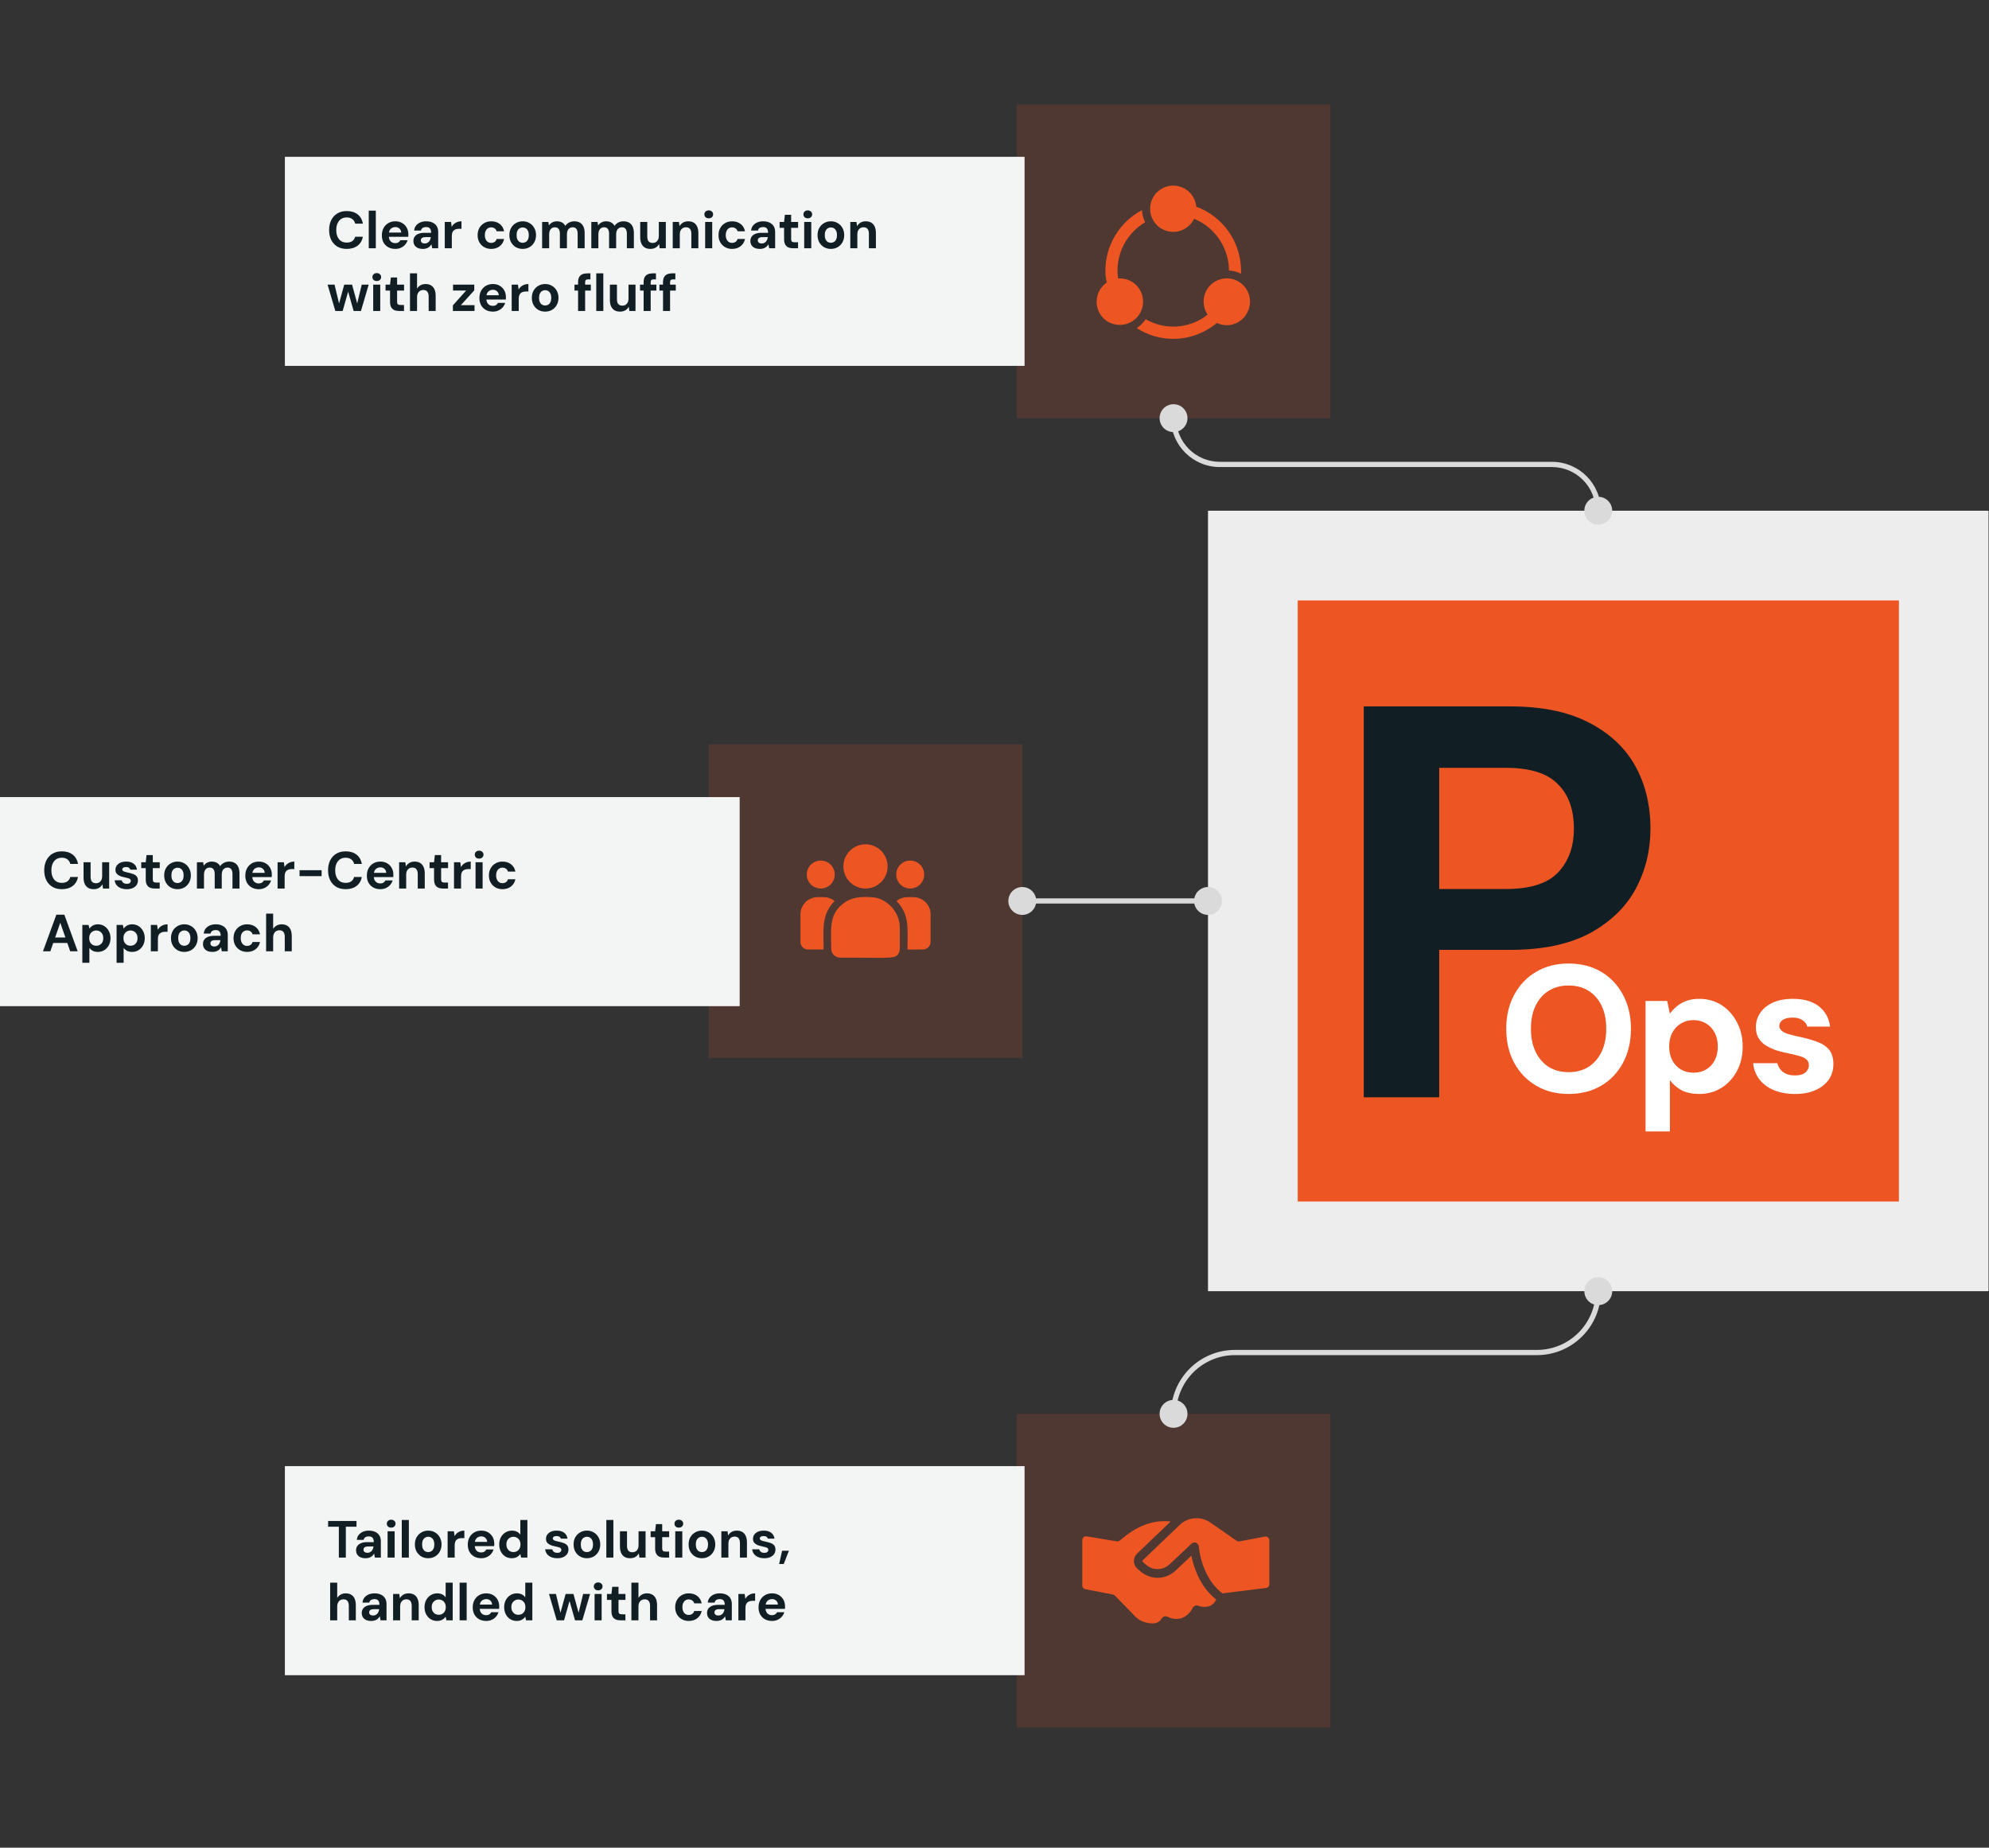
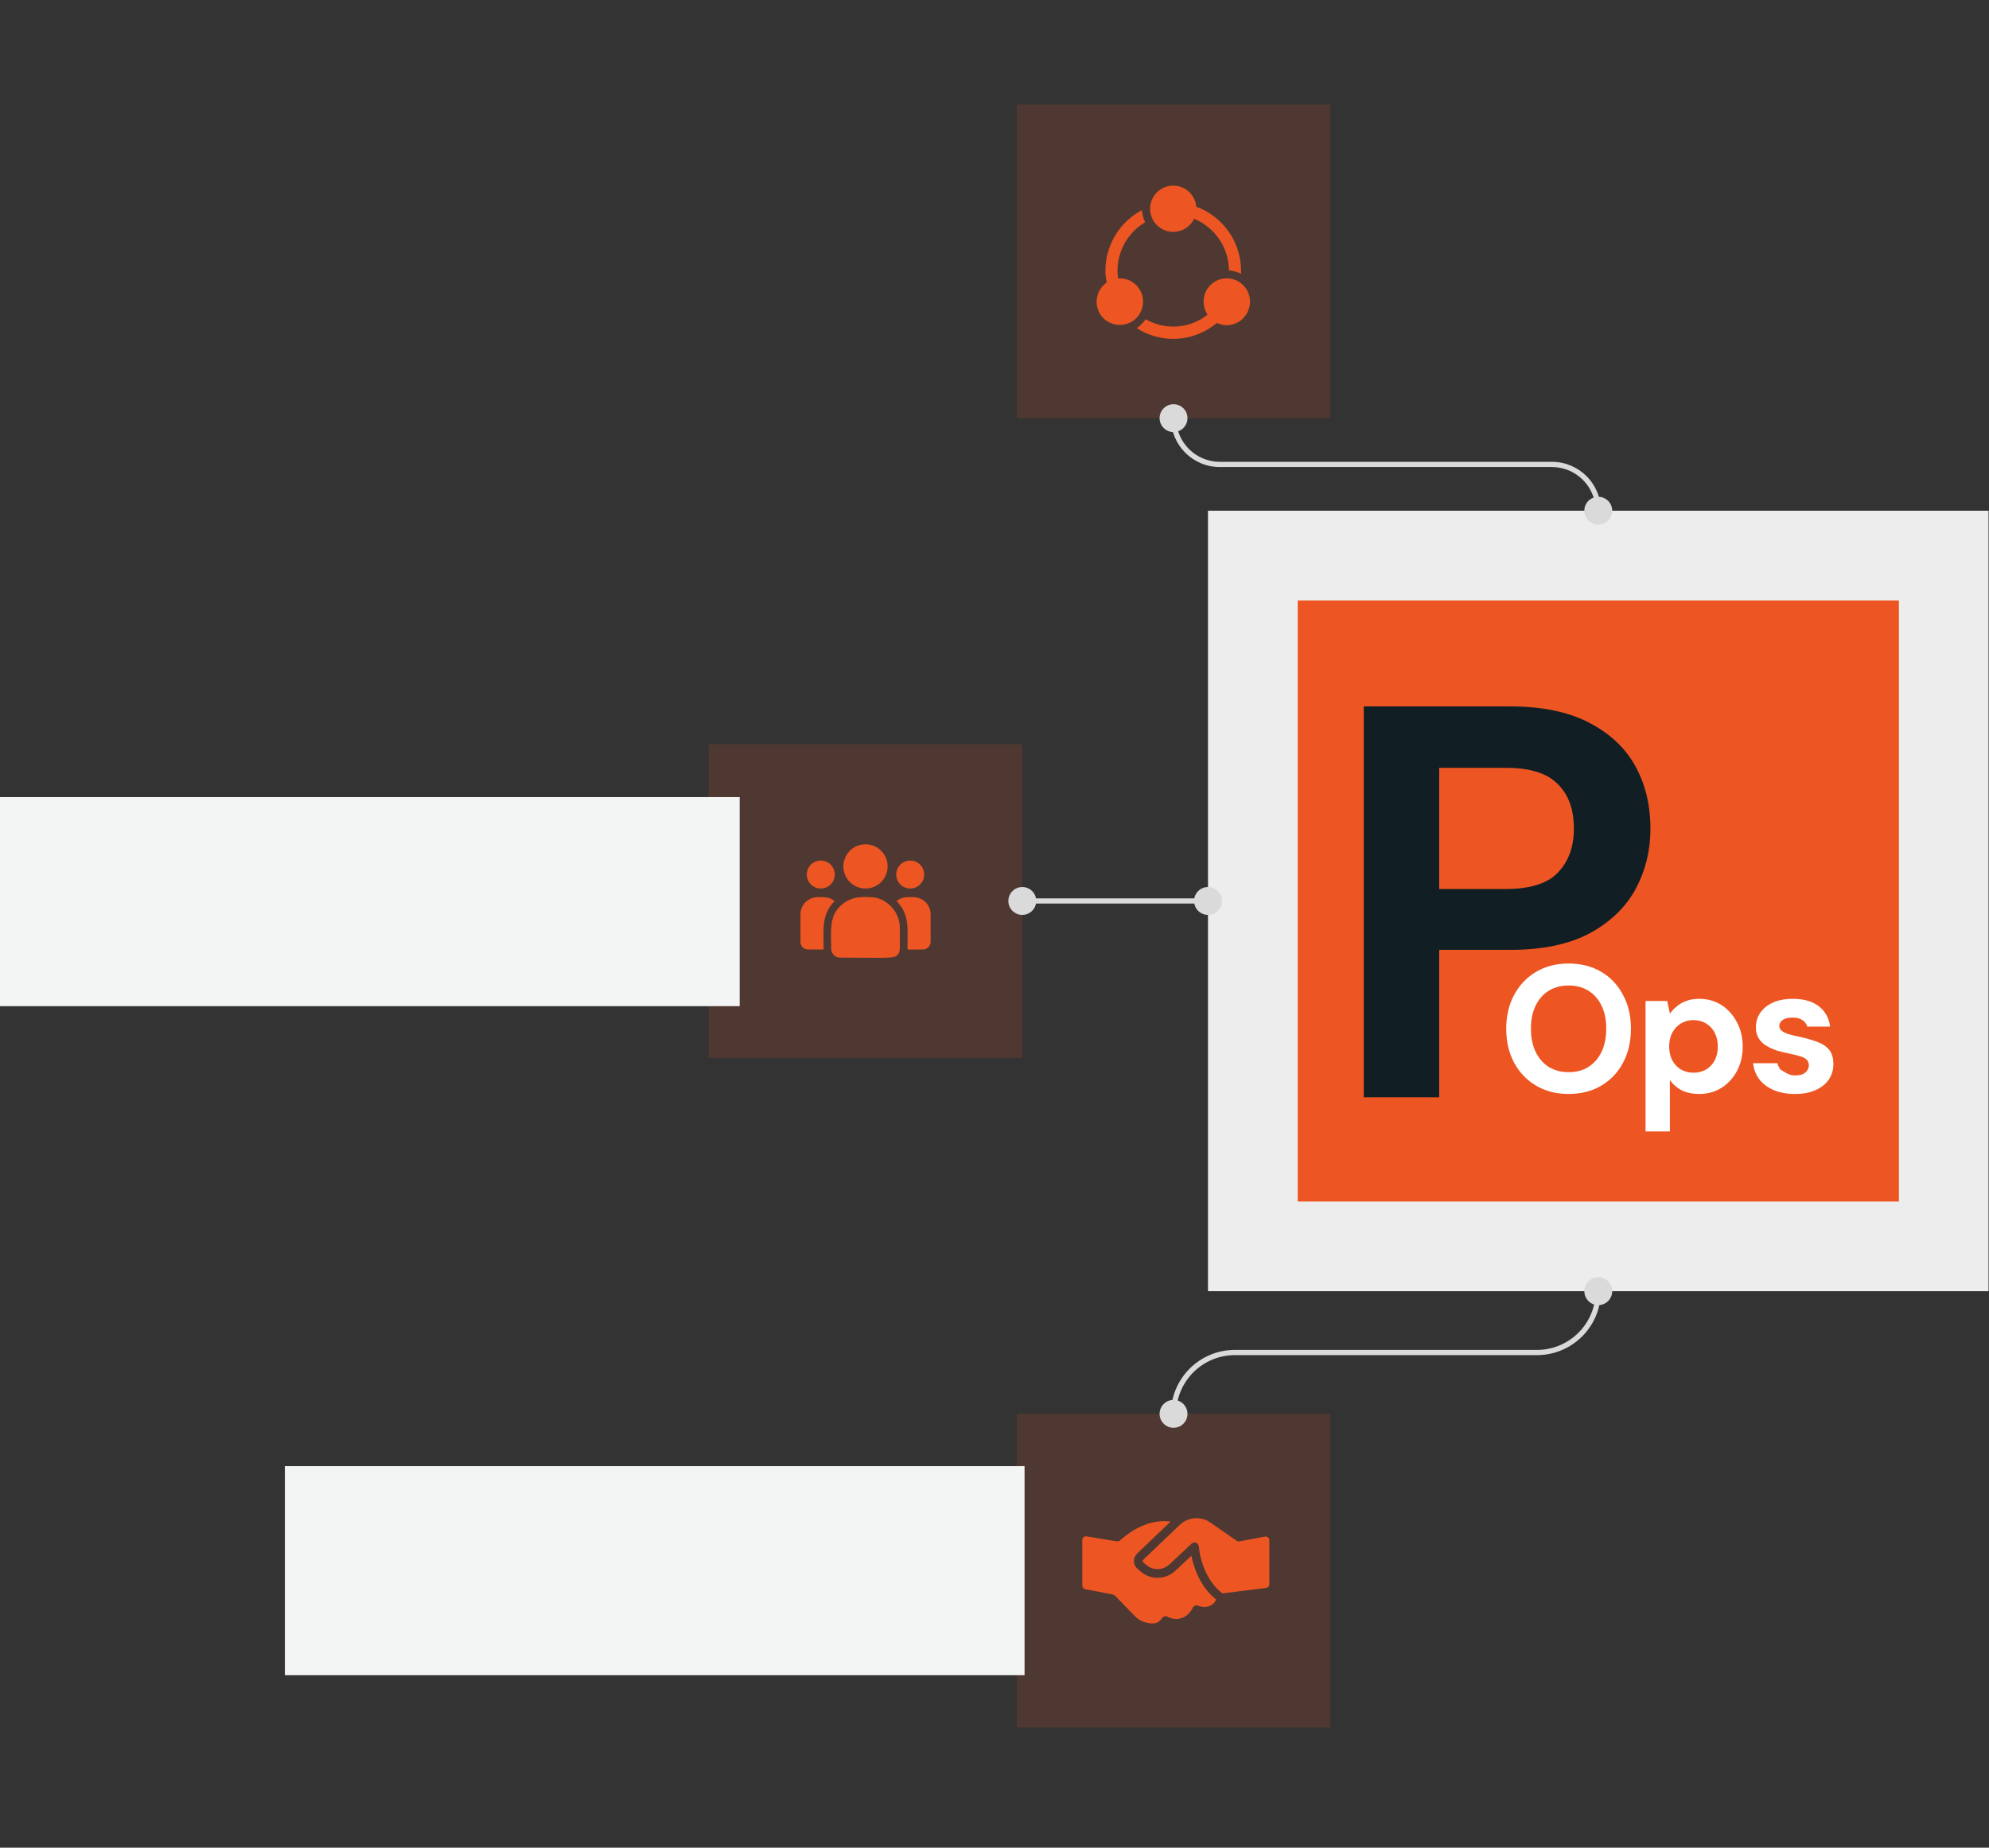
<svg xmlns="http://www.w3.org/2000/svg" width="761" height="707" viewBox="0 0 761 707" fill="none">
  <rect x="0" y="0" width="761" height="707" fill="#333333" stroke="none" />
  <rect width="120" height="120" transform="matrix(-1 0 0 1 391.133 284.785)" fill="#F1592A" fill-opacity="0.15" />
  <path d="M331.145 339.983C335.816 339.983 339.603 336.196 339.603 331.525C339.603 326.853 335.816 323.066 331.145 323.066C326.473 323.066 322.687 326.853 322.687 331.525C322.687 336.196 326.473 339.983 331.145 339.983Z" fill="#ED5623" />
  <path d="M348.254 339.984C351.207 339.984 353.601 337.589 353.601 334.636C353.601 331.683 351.207 329.289 348.254 329.289C345.301 329.289 342.907 331.683 342.907 334.636C342.907 337.589 345.301 339.984 348.254 339.984Z" fill="#ED5623" />
  <path d="M314.034 339.983C316.987 339.983 319.381 337.588 319.381 334.635C319.381 331.682 316.987 329.288 314.034 329.288C311.081 329.288 308.687 331.682 308.687 334.635C308.687 337.588 311.081 339.983 314.034 339.983Z" fill="#ED5623" />
  <path d="M319.313 344.778C317.208 343.054 315.302 343.282 312.868 343.282C309.228 343.282 306.267 346.226 306.267 349.844V360.461C306.267 362.032 307.549 363.31 309.126 363.31C315.934 363.31 315.114 363.433 315.114 363.016C315.114 355.493 314.223 349.975 319.313 344.778Z" fill="#ED5623" />
  <path d="M333.468 343.328C329.217 342.973 325.522 343.332 322.335 345.962C317.002 350.234 318.028 355.986 318.028 363.023C318.028 364.885 319.543 366.428 321.433 366.428C341.955 366.428 342.772 367.09 343.989 364.395C344.388 363.483 344.278 363.773 344.278 355.055C344.278 348.13 338.283 343.328 333.468 343.328Z" fill="#ED5623" />
  <path d="M349.455 343.29C347.008 343.29 345.112 343.064 343.01 344.786C348.062 349.945 347.209 355.086 347.209 363.024C347.209 363.444 346.528 363.318 353.095 363.318C354.728 363.318 356.056 361.995 356.056 360.368V349.852C356.056 346.234 353.095 343.29 349.455 343.29Z" fill="#ED5623" />
  <rect width="120" height="120" transform="matrix(-1 0 0 1 509 40)" fill="#F1592A" fill-opacity="0.15" />
  <path d="M456.879 83.715C460.798 85.332 464.155 88.067 466.525 91.582C468.896 95.096 470.18 99.234 470.211 103.475C471.82 103.582 473.396 104.022 474.83 104.764V103.571C474.818 98.228 473.17 93.019 470.108 88.64C467.045 84.265 462.717 80.934 457.701 79.094C457.311 74.681 453.717 71.239 449.293 71.036C444.869 70.83 440.977 73.931 440.182 78.291C439.387 82.647 441.937 86.923 446.15 88.292C450.36 89.661 454.936 87.707 456.859 83.714L456.879 83.715Z" fill="#ED5623" />
  <path d="M420.725 119.863C421.887 121.925 423.837 123.424 426.127 124.013C426.881 124.227 427.657 124.33 428.441 124.326C432.918 124.33 436.699 121.007 437.276 116.563C437.85 112.123 435.04 107.942 430.712 106.803C429.756 106.562 428.773 106.478 427.794 106.547C427.645 105.548 427.565 104.542 427.557 103.533V103.433C427.611 95.876 431.625 88.896 438.129 85.05C437.418 83.6 437.013 82.021 436.936 80.407C432.719 82.621 429.186 85.945 426.72 90.021C424.254 94.098 422.946 98.768 422.938 103.533V104.727C423.038 105.866 423.206 106.998 423.447 108.115C419.643 110.739 418.461 115.832 420.725 119.863Z" fill="#ED5623" />
  <path d="M434.901 125.543C439.072 128.224 443.928 129.655 448.887 129.655C453.85 129.655 458.705 128.224 462.877 125.543C463.817 124.939 464.727 124.285 465.595 123.585C466.773 124.14 468.053 124.434 469.353 124.446C470.137 124.45 470.913 124.342 471.667 124.132C473.972 123.505 475.922 121.964 477.069 119.864C479.524 115.607 478.067 110.169 473.819 107.702C471.777 106.52 469.353 106.199 467.075 106.807C464.796 107.419 462.857 108.911 461.68 110.953C459.998 113.909 460.128 117.562 462.013 120.392C461.221 121.053 460.368 121.646 459.47 122.155C452.924 125.918 444.872 125.918 438.326 122.155C437.428 123.505 436.262 124.66 434.901 125.543Z" fill="#ED5623" />
  <rect width="298.637" height="298.637" transform="matrix(-1 0 0 1 760.824 195.426)" fill="#EDEDED" />
  <rect width="265.91" height="265.91" transform="translate(478.57 211.797)" fill="#EDEDED" />
  <rect x="496.519" y="229.746" width="230.012" height="230.012" fill="#ED5623" />
  <path d="M521.781 419.871V270.297H577.801C589.917 270.297 599.966 272.362 607.949 276.494C615.931 280.625 621.847 286.18 625.696 293.16C629.544 300.141 631.469 308.118 631.469 317.092C631.469 325.354 629.616 332.976 625.909 339.956C622.203 346.936 616.359 352.634 608.376 357.05C600.394 361.324 590.202 363.46 577.801 363.46H550.646V419.871H521.781ZM550.646 340.169H576.09C585.356 340.169 591.984 338.104 595.975 333.973C600.109 329.699 602.176 324.072 602.176 317.092C602.176 309.685 600.109 303.987 595.975 299.998C591.984 295.867 585.356 293.801 576.09 293.801H550.646V340.169Z" fill="#111F24" />
-   <path d="M686.841 418.6C683.67 418.6 680.912 418.094 678.568 417.083C676.224 416.072 674.385 414.67 673.053 412.877C671.72 411.085 670.961 409.062 670.777 406.81H680.016C680.246 407.683 680.636 408.488 681.188 409.223C681.74 409.912 682.475 410.464 683.394 410.878C684.313 411.291 685.417 411.498 686.704 411.498C687.945 411.498 688.956 411.337 689.737 411.016C690.518 410.648 691.093 410.165 691.461 409.568C691.874 408.97 692.081 408.35 692.081 407.706C692.081 406.741 691.805 406.006 691.254 405.5C690.702 404.948 689.898 404.512 688.841 404.19C687.784 403.868 686.497 403.547 684.98 403.225C683.325 402.903 681.694 402.512 680.085 402.053C678.522 401.547 677.12 400.927 675.879 400.191C674.638 399.456 673.65 398.514 672.915 397.365C672.179 396.216 671.812 394.791 671.812 393.09C671.812 391.022 672.363 389.183 673.466 387.574C674.569 385.92 676.178 384.61 678.292 383.645C680.407 382.679 682.958 382.197 685.945 382.197C690.128 382.197 693.437 383.139 695.873 385.024C698.309 386.908 699.757 389.505 700.217 392.814H691.461C691.185 391.757 690.564 390.93 689.599 390.332C688.68 389.689 687.439 389.367 685.876 389.367C684.222 389.367 682.958 389.666 682.084 390.263C681.211 390.861 680.774 391.642 680.774 392.607C680.774 393.251 681.05 393.825 681.602 394.331C682.199 394.837 683.026 395.273 684.084 395.641C685.141 395.963 686.428 396.284 687.945 396.606C690.61 397.158 692.955 397.801 694.977 398.537C696.999 399.226 698.585 400.237 699.734 401.57C700.883 402.857 701.458 404.742 701.458 407.224C701.458 409.43 700.86 411.406 699.665 413.153C698.47 414.854 696.769 416.186 694.563 417.152C692.403 418.117 689.829 418.6 686.841 418.6Z" fill="white" />
+   <path d="M686.841 418.6C683.67 418.6 680.912 418.094 678.568 417.083C676.224 416.072 674.385 414.67 673.053 412.877C671.72 411.085 670.961 409.062 670.777 406.81H680.016C680.246 407.683 680.636 408.488 681.188 409.223C684.313 411.291 685.417 411.498 686.704 411.498C687.945 411.498 688.956 411.337 689.737 411.016C690.518 410.648 691.093 410.165 691.461 409.568C691.874 408.97 692.081 408.35 692.081 407.706C692.081 406.741 691.805 406.006 691.254 405.5C690.702 404.948 689.898 404.512 688.841 404.19C687.784 403.868 686.497 403.547 684.98 403.225C683.325 402.903 681.694 402.512 680.085 402.053C678.522 401.547 677.12 400.927 675.879 400.191C674.638 399.456 673.65 398.514 672.915 397.365C672.179 396.216 671.812 394.791 671.812 393.09C671.812 391.022 672.363 389.183 673.466 387.574C674.569 385.92 676.178 384.61 678.292 383.645C680.407 382.679 682.958 382.197 685.945 382.197C690.128 382.197 693.437 383.139 695.873 385.024C698.309 386.908 699.757 389.505 700.217 392.814H691.461C691.185 391.757 690.564 390.93 689.599 390.332C688.68 389.689 687.439 389.367 685.876 389.367C684.222 389.367 682.958 389.666 682.084 390.263C681.211 390.861 680.774 391.642 680.774 392.607C680.774 393.251 681.05 393.825 681.602 394.331C682.199 394.837 683.026 395.273 684.084 395.641C685.141 395.963 686.428 396.284 687.945 396.606C690.61 397.158 692.955 397.801 694.977 398.537C696.999 399.226 698.585 400.237 699.734 401.57C700.883 402.857 701.458 404.742 701.458 407.224C701.458 409.43 700.86 411.406 699.665 413.153C698.47 414.854 696.769 416.186 694.563 417.152C692.403 418.117 689.829 418.6 686.841 418.6Z" fill="white" />
  <path d="M629.599 432.94V383.024H637.872L638.907 387.85C639.642 386.839 640.515 385.92 641.527 385.092C642.538 384.219 643.733 383.53 645.112 383.024C646.537 382.473 648.191 382.197 650.076 382.197C653.339 382.197 656.212 383.001 658.694 384.61C661.176 386.219 663.129 388.402 664.554 391.16C666.025 393.871 666.76 396.974 666.76 400.467C666.76 403.96 666.025 407.086 664.554 409.844C663.083 412.555 661.107 414.693 658.625 416.255C656.143 417.818 653.316 418.6 650.145 418.6C647.571 418.6 645.341 418.14 643.457 417.221C641.618 416.255 640.102 414.945 638.907 413.291V432.94H629.599ZM647.938 410.464C649.777 410.464 651.386 410.05 652.764 409.223C654.189 408.396 655.292 407.224 656.074 405.707C656.855 404.19 657.246 402.443 657.246 400.467C657.246 398.491 656.855 396.744 656.074 395.227C655.292 393.665 654.189 392.47 652.764 391.642C651.386 390.769 649.777 390.332 647.938 390.332C646.146 390.332 644.537 390.769 643.112 391.642C641.733 392.47 640.63 393.642 639.803 395.158C639.022 396.675 638.631 398.422 638.631 400.398C638.631 402.375 639.022 404.144 639.803 405.707C640.63 407.224 641.733 408.396 643.112 409.223C644.537 410.05 646.146 410.464 647.938 410.464Z" fill="white" />
  <path d="M600.147 418.599C595.459 418.599 591.322 417.542 587.737 415.428C584.152 413.314 581.348 410.395 579.326 406.672C577.304 402.903 576.292 398.56 576.292 393.642C576.292 388.723 577.304 384.403 579.326 380.68C581.348 376.911 584.152 373.969 587.737 371.855C591.322 369.741 595.459 368.684 600.147 368.684C604.881 368.684 609.041 369.741 612.626 371.855C616.211 373.969 618.992 376.911 620.969 380.68C622.991 384.403 624.002 388.723 624.002 393.642C624.002 398.56 622.991 402.903 620.969 406.672C618.992 410.395 616.211 413.314 612.626 415.428C609.041 417.542 604.881 418.599 600.147 418.599ZM600.147 410.257C603.089 410.257 605.617 409.591 607.731 408.258C609.891 406.879 611.569 404.948 612.764 402.466C613.959 399.984 614.557 397.043 614.557 393.642C614.557 390.194 613.959 387.253 612.764 384.817C611.569 382.335 609.891 380.427 607.731 379.094C605.617 377.761 603.089 377.095 600.147 377.095C597.252 377.095 594.724 377.761 592.563 379.094C590.403 380.427 588.725 382.335 587.53 384.817C586.335 387.253 585.738 390.194 585.738 393.642C585.738 397.043 586.335 399.984 587.53 402.466C588.725 404.948 590.403 406.879 592.563 408.258C594.724 409.591 597.252 410.257 600.147 410.257Z" fill="white" />
  <path d="M385.799 344.745C385.799 347.69 388.187 350.078 391.133 350.078C394.078 350.078 396.466 347.69 396.466 344.745C396.466 341.799 394.078 339.411 391.133 339.411C388.187 339.411 385.799 341.799 385.799 344.745ZM456.853 344.745C456.853 347.69 459.241 350.078 462.186 350.078C465.132 350.078 467.52 347.69 467.52 344.745C467.52 341.799 465.132 339.411 462.186 339.411C459.241 339.411 456.853 341.799 456.853 344.745ZM391.133 344.745V345.745H462.186V344.745V343.745H391.133V344.745Z" fill="#DADADA" />
  <path d="M443.667 160C443.667 162.946 446.054 165.333 449 165.333C451.946 165.333 454.333 162.946 454.333 160C454.333 157.054 451.946 154.667 449 154.667C446.054 154.667 443.667 157.054 443.667 160ZM606.172 195.426C606.172 198.371 608.559 200.759 611.505 200.759C614.451 200.759 616.838 198.371 616.838 195.426C616.838 192.48 614.451 190.092 611.505 190.092C608.559 190.092 606.172 192.48 606.172 195.426ZM611.505 195.426H612.505H611.505ZM449 160H450H449ZM466.713 177.713V178.713H593.792V177.713V176.713H466.713V177.713ZM593.792 177.713V178.713C603.022 178.713 610.505 186.196 610.505 195.426H611.505H612.505C612.505 185.091 604.127 176.713 593.792 176.713V177.713ZM449 160H448C448 170.335 456.378 178.713 466.713 178.713V177.713V176.713C457.483 176.713 450 169.23 450 160H449Z" fill="#DADADA" />
  <rect width="120" height="120" transform="matrix(-1 0 0 1 509 541)" fill="#F1592A" fill-opacity="0.15" />
  <path d="M465.314 612.04C464.865 613.072 464.182 613.829 463.267 614.312C461.919 615.019 460.105 615.052 458.416 614.42C457.625 614.12 456.735 614.462 456.352 615.219C454.322 619.171 450.527 620.511 446.674 618.631C445.917 618.264 445.002 618.514 444.544 619.221C443.487 620.869 442.081 621.709 438.353 620.827C436.83 620.461 435.432 619.654 434.301 618.489L426.629 610.584C426.387 610.343 426.079 610.176 425.746 610.11L415.244 608.093C414.573 607.964 414.088 607.377 414.088 606.694V589.28C414.088 588.401 414.878 587.731 415.745 587.875L427.203 589.772C427.694 589.864 428.201 589.714 428.576 589.381C434.925 583.806 441.274 581.435 447.889 582.2L435.041 594.491C434.243 595.256 433.801 596.33 433.835 597.428C433.86 598.535 434.367 599.583 435.208 600.299L436.423 601.339C440.309 604.651 446.034 604.501 449.745 601.006L455.828 595.281C456.985 601.156 459.914 607.83 465.314 612.04Z" fill="#ED5623" />
  <path d="M485.652 589.365V606.196C485.652 606.914 485.117 607.52 484.404 607.609L467.711 609.692C461.905 605.383 459.223 597.474 458.684 591.839C458.622 591.192 458.254 590.587 457.651 590.344C457.436 590.258 457.232 590.22 457.018 590.22C456.602 590.22 456.186 590.378 455.878 590.677L447.465 598.591C444.986 600.921 441.166 601.013 438.587 598.816L437.363 597.776C437.189 597.626 437.164 597.443 437.155 597.343C437.155 597.243 437.172 597.06 437.338 596.902L451.343 583.513C451.676 583.197 452.025 582.905 452.383 582.647C452.458 582.606 452.533 582.556 452.6 582.506C455.737 580.401 459.939 580.384 463.118 582.598L473.053 589.504C473.419 589.762 473.869 589.862 474.31 589.779L483.964 587.965C484.841 587.801 485.652 588.473 485.652 589.365Z" fill="#ED5623" />
  <path d="M443.667 541C443.667 543.945 446.054 546.333 449 546.333C451.946 546.333 454.333 543.945 454.333 541C454.333 538.054 451.946 535.666 449 535.666C446.054 535.666 443.667 538.054 443.667 541ZM606.172 494.063C606.172 497.009 608.559 499.396 611.505 499.396C614.451 499.396 616.838 497.009 616.838 494.063C616.838 491.117 614.451 488.73 611.505 488.73C608.559 488.73 606.172 491.117 606.172 494.063ZM611.505 494.063H612.505H611.505ZM449 541H450H449ZM472.468 517.531V518.531H588.037V517.531V516.531H472.468V517.531ZM588.037 517.531V518.531C601.55 518.531 612.505 507.577 612.505 494.063H611.505H610.505C610.505 506.472 600.446 516.531 588.037 516.531V517.531ZM449 541H450C450 528.591 460.059 518.531 472.468 518.531V517.531V516.531C458.955 516.531 448 527.486 448 541H449Z" fill="#DADADA" />
  <rect width="283" height="80" transform="translate(0 305)" fill="#F3F4F4" />
-   <path d="M23.66 340.24C22.26 340.24 21.053 339.94 20.04 339.34C19.04 338.727 18.267 337.88 17.72 336.8C17.187 335.707 16.92 334.447 16.92 333.02C16.92 331.593 17.187 330.333 17.72 329.24C18.267 328.147 19.04 327.293 20.04 326.68C21.053 326.067 22.26 325.76 23.66 325.76C25.353 325.76 26.74 326.18 27.82 327.02C28.9 327.86 29.573 329.047 29.84 330.58H26.9C26.727 329.833 26.36 329.253 25.8 328.84C25.253 328.413 24.533 328.2 23.64 328.2C22.813 328.2 22.1 328.4 21.5 328.8C20.913 329.187 20.46 329.74 20.14 330.46C19.82 331.167 19.66 332.02 19.66 333.02C19.66 334.007 19.82 334.86 20.14 335.58C20.46 336.3 20.913 336.853 21.5 337.24C22.1 337.627 22.813 337.82 23.64 337.82C24.533 337.82 25.253 337.627 25.8 337.24C26.347 336.84 26.707 336.287 26.88 335.58H29.84C29.573 337.033 28.9 338.173 27.82 339C26.74 339.827 25.353 340.24 23.66 340.24ZM35.846 340.24C35.032 340.24 34.332 340.073 33.746 339.74C33.172 339.393 32.732 338.893 32.426 338.24C32.119 337.573 31.966 336.753 31.966 335.78V329.92H34.666V335.5C34.666 336.313 34.832 336.927 35.166 337.34C35.512 337.753 36.039 337.96 36.746 337.96C37.199 337.96 37.599 337.86 37.946 337.66C38.292 337.447 38.566 337.147 38.766 336.76C38.979 336.36 39.086 335.873 39.086 335.3V329.92H41.766V340H39.406L39.186 338.36C38.892 338.933 38.459 339.393 37.886 339.74C37.312 340.073 36.632 340.24 35.846 340.24ZM48.53 340.24C47.61 340.24 46.81 340.093 46.13 339.8C45.45 339.507 44.916 339.1 44.53 338.58C44.143 338.06 43.923 337.473 43.87 336.82H46.55C46.617 337.073 46.73 337.307 46.89 337.52C47.05 337.72 47.263 337.88 47.53 338C47.797 338.12 48.117 338.18 48.49 338.18C48.85 338.18 49.143 338.133 49.37 338.04C49.596 337.933 49.763 337.793 49.87 337.62C49.99 337.447 50.05 337.267 50.05 337.08C50.05 336.8 49.97 336.587 49.81 336.44C49.65 336.28 49.416 336.153 49.11 336.06C48.803 335.967 48.43 335.873 47.99 335.78C47.51 335.687 47.036 335.573 46.57 335.44C46.117 335.293 45.71 335.113 45.35 334.9C44.99 334.687 44.703 334.413 44.49 334.08C44.276 333.747 44.17 333.333 44.17 332.84C44.17 332.24 44.33 331.707 44.65 331.24C44.97 330.76 45.437 330.38 46.05 330.1C46.663 329.82 47.403 329.68 48.27 329.68C49.483 329.68 50.443 329.953 51.15 330.5C51.856 331.047 52.276 331.8 52.41 332.76H49.87C49.79 332.453 49.61 332.213 49.33 332.04C49.063 331.853 48.703 331.76 48.25 331.76C47.77 331.76 47.403 331.847 47.15 332.02C46.897 332.193 46.77 332.42 46.77 332.7C46.77 332.887 46.85 333.053 47.01 333.2C47.183 333.347 47.423 333.473 47.73 333.58C48.036 333.673 48.41 333.767 48.85 333.86C49.623 334.02 50.303 334.207 50.89 334.42C51.477 334.62 51.937 334.913 52.27 335.3C52.603 335.673 52.77 336.22 52.77 336.94C52.77 337.58 52.596 338.153 52.25 338.66C51.903 339.153 51.41 339.54 50.77 339.82C50.143 340.1 49.397 340.24 48.53 340.24ZM59.282 340C58.575 340 57.955 339.893 57.422 339.68C56.902 339.453 56.495 339.087 56.202 338.58C55.908 338.06 55.762 337.353 55.762 336.46V332.18H54.042V329.92H55.762L56.062 327.18H58.462V329.92H61.122V332.18H58.462V336.5C58.462 336.953 58.562 337.267 58.762 337.44C58.962 337.613 59.302 337.7 59.782 337.7H61.102V340H59.282ZM67.9 340.24C66.94 340.24 66.074 340.02 65.3 339.58C64.54 339.127 63.934 338.507 63.48 337.72C63.04 336.92 62.82 336.007 62.82 334.98C62.82 333.927 63.04 333.007 63.48 332.22C63.934 331.42 64.547 330.8 65.32 330.36C66.094 329.907 66.96 329.68 67.92 329.68C68.894 329.68 69.76 329.907 70.52 330.36C71.294 330.8 71.9 331.42 72.34 332.22C72.794 333.007 73.02 333.92 73.02 334.96C73.02 336 72.794 336.92 72.34 337.72C71.9 338.507 71.294 339.127 70.52 339.58C69.747 340.02 68.874 340.24 67.9 340.24ZM67.9 337.9C68.354 337.9 68.754 337.793 69.1 337.58C69.46 337.367 69.74 337.04 69.94 336.6C70.154 336.16 70.26 335.613 70.26 334.96C70.26 334.307 70.154 333.767 69.94 333.34C69.74 332.9 69.46 332.573 69.1 332.36C68.754 332.133 68.36 332.02 67.92 332.02C67.494 332.02 67.1 332.133 66.74 332.36C66.38 332.573 66.094 332.9 65.88 333.34C65.68 333.767 65.58 334.307 65.58 334.96C65.58 335.613 65.68 336.16 65.88 336.6C66.094 337.04 66.374 337.367 66.72 337.58C67.08 337.793 67.474 337.9 67.9 337.9ZM75.347 340V329.92H77.727L77.947 331.26C78.267 330.78 78.687 330.4 79.207 330.12C79.741 329.827 80.347 329.68 81.027 329.68C81.534 329.68 81.987 329.747 82.387 329.88C82.787 330.013 83.141 330.207 83.447 330.46C83.767 330.713 84.027 331.033 84.227 331.42C84.601 330.873 85.087 330.447 85.687 330.14C86.287 329.833 86.941 329.68 87.647 329.68C88.527 329.68 89.261 329.86 89.847 330.22C90.434 330.567 90.874 331.073 91.167 331.74C91.474 332.407 91.627 333.227 91.627 334.2V340H88.947V334.44C88.947 333.64 88.787 333.027 88.467 332.6C88.161 332.173 87.681 331.96 87.027 331.96C86.601 331.96 86.221 332.067 85.887 332.28C85.554 332.493 85.294 332.8 85.107 333.2C84.934 333.6 84.847 334.08 84.847 334.64V340H82.147V334.44C82.147 333.64 81.987 333.027 81.667 332.6C81.347 332.173 80.854 331.96 80.187 331.96C79.774 331.96 79.401 332.067 79.067 332.28C78.747 332.493 78.494 332.8 78.307 333.2C78.134 333.6 78.047 334.08 78.047 334.64V340H75.347ZM99.016 340.24C98.002 340.24 97.102 340.027 96.316 339.6C95.542 339.16 94.936 338.553 94.496 337.78C94.069 336.993 93.856 336.087 93.856 335.06C93.856 334.007 94.069 333.08 94.496 332.28C94.936 331.467 95.542 330.833 96.316 330.38C97.089 329.913 97.989 329.68 99.016 329.68C100.015 329.68 100.889 329.9 101.635 330.34C102.382 330.78 102.962 331.373 103.375 332.12C103.789 332.867 103.995 333.713 103.995 334.66C103.995 334.793 103.995 334.947 103.995 335.12C103.995 335.28 103.982 335.447 103.955 335.62H95.775V333.98H101.275C101.235 333.327 101.002 332.813 100.575 332.44C100.162 332.067 99.642 331.88 99.016 331.88C98.562 331.88 98.142 331.987 97.755 332.2C97.369 332.4 97.062 332.713 96.835 333.14C96.622 333.567 96.516 334.107 96.516 334.76V335.34C96.516 335.887 96.615 336.367 96.816 336.78C97.029 337.18 97.322 337.493 97.695 337.72C98.069 337.933 98.502 338.04 98.996 338.04C99.489 338.04 99.895 337.933 100.215 337.72C100.549 337.507 100.795 337.233 100.955 336.9H103.715C103.529 337.527 103.215 338.093 102.775 338.6C102.335 339.107 101.795 339.507 101.155 339.8C100.515 340.093 99.802 340.24 99.016 340.24ZM106.207 340V329.92H108.607L108.867 331.78C109.107 331.34 109.407 330.967 109.767 330.66C110.14 330.353 110.56 330.113 111.027 329.94C111.507 329.767 112.033 329.68 112.607 329.68V332.54H111.687C111.287 332.54 110.913 332.587 110.567 332.68C110.233 332.773 109.94 332.927 109.687 333.14C109.433 333.34 109.24 333.62 109.107 333.98C108.973 334.34 108.907 334.793 108.907 335.34V340H106.207ZM114.61 335.24V332.98H123.05V335.24H114.61ZM132.254 340.24C130.854 340.24 129.647 339.94 128.634 339.34C127.634 338.727 126.86 337.88 126.314 336.8C125.78 335.707 125.514 334.447 125.514 333.02C125.514 331.593 125.78 330.333 126.314 329.24C126.86 328.147 127.634 327.293 128.634 326.68C129.647 326.067 130.854 325.76 132.254 325.76C133.947 325.76 135.334 326.18 136.414 327.02C137.494 327.86 138.167 329.047 138.434 330.58H135.494C135.32 329.833 134.954 329.253 134.394 328.84C133.847 328.413 133.127 328.2 132.234 328.2C131.407 328.2 130.694 328.4 130.094 328.8C129.507 329.187 129.054 329.74 128.734 330.46C128.414 331.167 128.254 332.02 128.254 333.02C128.254 334.007 128.414 334.86 128.734 335.58C129.054 336.3 129.507 336.853 130.094 337.24C130.694 337.627 131.407 337.82 132.234 337.82C133.127 337.82 133.847 337.627 134.394 337.24C134.94 336.84 135.3 336.287 135.474 335.58H138.434C138.167 337.033 137.494 338.173 136.414 339C135.334 339.827 133.947 340.24 132.254 340.24ZM145.519 340.24C144.506 340.24 143.606 340.027 142.819 339.6C142.046 339.16 141.439 338.553 140.999 337.78C140.573 336.993 140.359 336.087 140.359 335.06C140.359 334.007 140.573 333.08 140.999 332.28C141.439 331.467 142.046 330.833 142.819 330.38C143.593 329.913 144.493 329.68 145.519 329.68C146.519 329.68 147.393 329.9 148.139 330.34C148.886 330.78 149.466 331.373 149.879 332.12C150.293 332.867 150.499 333.713 150.499 334.66C150.499 334.793 150.499 334.947 150.499 335.12C150.499 335.28 150.486 335.447 150.459 335.62H142.279V333.98H147.779C147.739 333.327 147.506 332.813 147.079 332.44C146.666 332.067 146.146 331.88 145.519 331.88C145.066 331.88 144.646 331.987 144.259 332.2C143.873 332.4 143.566 332.713 143.339 333.14C143.126 333.567 143.019 334.107 143.019 334.76V335.34C143.019 335.887 143.119 336.367 143.319 336.78C143.533 337.18 143.826 337.493 144.199 337.72C144.573 337.933 145.006 338.04 145.499 338.04C145.993 338.04 146.399 337.933 146.719 337.72C147.053 337.507 147.299 337.233 147.459 336.9H150.219C150.033 337.527 149.719 338.093 149.279 338.6C148.839 339.107 148.299 339.507 147.659 339.8C147.019 340.093 146.306 340.24 145.519 340.24ZM152.711 340V329.92H155.091L155.291 331.56C155.597 331 156.031 330.547 156.591 330.2C157.164 329.853 157.844 329.68 158.631 329.68C159.471 329.68 160.177 329.853 160.751 330.2C161.324 330.547 161.757 331.053 162.051 331.72C162.357 332.387 162.511 333.207 162.511 334.18V340H159.831V334.44C159.831 333.64 159.657 333.027 159.311 332.6C158.977 332.173 158.457 331.96 157.751 331.96C157.297 331.96 156.891 332.067 156.531 332.28C156.184 332.493 155.911 332.8 155.711 333.2C155.511 333.587 155.411 334.06 155.411 334.62V340H152.711ZM169.594 340C168.888 340 168.268 339.893 167.734 339.68C167.214 339.453 166.808 339.087 166.514 338.58C166.221 338.06 166.074 337.353 166.074 336.46V332.18H164.354V329.92H166.074L166.374 327.18H168.774V329.92H171.434V332.18H168.774V336.5C168.774 336.953 168.874 337.267 169.074 337.44C169.274 337.613 169.614 337.7 170.094 337.7H171.414V340H169.594ZM173.707 340V329.92H176.107L176.367 331.78C176.607 331.34 176.907 330.967 177.267 330.66C177.64 330.353 178.06 330.113 178.527 329.94C179.007 329.767 179.533 329.68 180.107 329.68V332.54H179.187C178.787 332.54 178.413 332.587 178.067 332.68C177.733 332.773 177.44 332.927 177.187 333.14C176.933 333.34 176.74 333.62 176.607 333.98C176.473 334.34 176.407 334.793 176.407 335.34V340H173.707ZM181.95 340V329.92H184.65V340H181.95ZM183.31 328.54C182.83 328.54 182.43 328.4 182.11 328.12C181.804 327.827 181.65 327.46 181.65 327.02C181.65 326.58 181.804 326.22 182.11 325.94C182.43 325.647 182.83 325.5 183.31 325.5C183.804 325.5 184.204 325.647 184.51 325.94C184.83 326.22 184.99 326.58 184.99 327.02C184.99 327.46 184.83 327.827 184.51 328.12C184.204 328.4 183.804 328.54 183.31 328.54ZM192.259 340.24C191.245 340.24 190.345 340.013 189.559 339.56C188.772 339.107 188.159 338.487 187.719 337.7C187.279 336.913 187.059 336.013 187.059 335C187.059 333.96 187.279 333.047 187.719 332.26C188.159 331.46 188.772 330.833 189.559 330.38C190.345 329.913 191.245 329.68 192.259 329.68C193.552 329.68 194.639 330.02 195.519 330.7C196.399 331.38 196.959 332.313 197.199 333.5H194.339C194.219 333.033 193.965 332.667 193.579 332.4C193.205 332.133 192.759 332 192.239 332C191.772 332 191.352 332.12 190.979 332.36C190.619 332.587 190.332 332.927 190.119 333.38C189.919 333.82 189.819 334.347 189.819 334.96C189.819 335.427 189.879 335.847 189.999 336.22C190.119 336.58 190.285 336.893 190.499 337.16C190.712 337.413 190.965 337.607 191.259 337.74C191.565 337.873 191.892 337.94 192.239 337.94C192.585 337.94 192.899 337.88 193.179 337.76C193.472 337.64 193.719 337.473 193.919 337.26C194.119 337.033 194.259 336.76 194.339 336.44H197.199C196.959 337.6 196.392 338.527 195.499 339.22C194.619 339.9 193.539 340.24 192.259 340.24ZM16.44 364L21.56 350H24.62L29.72 364H26.86L23.06 353.08L19.26 364H16.44ZM18.7 360.82L19.42 358.72H26.54L27.24 360.82H18.7ZM31.5 368.4V353.92H33.9L34.2 355.32C34.413 355.027 34.666 354.76 34.96 354.52C35.253 354.267 35.6 354.067 36 353.92C36.413 353.76 36.893 353.68 37.44 353.68C38.386 353.68 39.22 353.913 39.94 354.38C40.66 354.847 41.226 355.48 41.64 356.28C42.066 357.067 42.28 357.967 42.28 358.98C42.28 359.993 42.066 360.9 41.64 361.7C41.213 362.487 40.64 363.107 39.92 363.56C39.2 364.013 38.38 364.24 37.46 364.24C36.713 364.24 36.066 364.107 35.52 363.84C34.986 363.56 34.546 363.18 34.2 362.7V368.4H31.5ZM36.82 361.88C37.353 361.88 37.82 361.76 38.22 361.52C38.633 361.28 38.953 360.94 39.18 360.5C39.406 360.06 39.52 359.553 39.52 358.98C39.52 358.407 39.406 357.9 39.18 357.46C38.953 357.007 38.633 356.66 38.22 356.42C37.82 356.167 37.353 356.04 36.82 356.04C36.3 356.04 35.833 356.167 35.42 356.42C35.02 356.66 34.7 357 34.46 357.44C34.233 357.88 34.12 358.387 34.12 358.96C34.12 359.533 34.233 360.047 34.46 360.5C34.7 360.94 35.02 361.28 35.42 361.52C35.833 361.76 36.3 361.88 36.82 361.88ZM44.605 368.4V353.92H47.005L47.305 355.32C47.519 355.027 47.772 354.76 48.065 354.52C48.358 354.267 48.705 354.067 49.105 353.92C49.519 353.76 49.998 353.68 50.545 353.68C51.492 353.68 52.325 353.913 53.045 354.38C53.765 354.847 54.332 355.48 54.745 356.28C55.172 357.067 55.385 357.967 55.385 358.98C55.385 359.993 55.172 360.9 54.745 361.7C54.319 362.487 53.745 363.107 53.025 363.56C52.305 364.013 51.485 364.24 50.565 364.24C49.819 364.24 49.172 364.107 48.625 363.84C48.092 363.56 47.652 363.18 47.305 362.7V368.4H44.605ZM49.925 361.88C50.459 361.88 50.925 361.76 51.325 361.52C51.739 361.28 52.059 360.94 52.285 360.5C52.512 360.06 52.625 359.553 52.625 358.98C52.625 358.407 52.512 357.9 52.285 357.46C52.059 357.007 51.739 356.66 51.325 356.42C50.925 356.167 50.459 356.04 49.925 356.04C49.405 356.04 48.938 356.167 48.525 356.42C48.125 356.66 47.805 357 47.565 357.44C47.339 357.88 47.225 358.387 47.225 358.96C47.225 359.533 47.339 360.047 47.565 360.5C47.805 360.94 48.125 361.28 48.525 361.52C48.938 361.76 49.405 361.88 49.925 361.88ZM57.711 364V353.92H60.111L60.371 355.78C60.611 355.34 60.911 354.967 61.271 354.66C61.644 354.353 62.064 354.113 62.531 353.94C63.011 353.767 63.537 353.68 64.111 353.68V356.54H63.191C62.791 356.54 62.417 356.587 62.071 356.68C61.737 356.773 61.444 356.927 61.191 357.14C60.937 357.34 60.744 357.62 60.611 357.98C60.477 358.34 60.411 358.793 60.411 359.34V364H57.711ZM70.498 364.24C69.538 364.24 68.671 364.02 67.898 363.58C67.138 363.127 66.531 362.507 66.078 361.72C65.638 360.92 65.418 360.007 65.418 358.98C65.418 357.927 65.638 357.007 66.078 356.22C66.531 355.42 67.145 354.8 67.918 354.36C68.691 353.907 69.558 353.68 70.518 353.68C71.491 353.68 72.358 353.907 73.118 354.36C73.891 354.8 74.498 355.42 74.938 356.22C75.391 357.007 75.618 357.92 75.618 358.96C75.618 360 75.391 360.92 74.938 361.72C74.498 362.507 73.891 363.127 73.118 363.58C72.345 364.02 71.471 364.24 70.498 364.24ZM70.498 361.9C70.951 361.9 71.351 361.793 71.698 361.58C72.058 361.367 72.338 361.04 72.538 360.6C72.751 360.16 72.858 359.613 72.858 358.96C72.858 358.307 72.751 357.767 72.538 357.34C72.338 356.9 72.058 356.573 71.698 356.36C71.351 356.133 70.958 356.02 70.518 356.02C70.091 356.02 69.698 356.133 69.338 356.36C68.978 356.573 68.691 356.9 68.478 357.34C68.278 357.767 68.178 358.307 68.178 358.96C68.178 359.613 68.278 360.16 68.478 360.6C68.691 361.04 68.971 361.367 69.318 361.58C69.678 361.793 70.071 361.9 70.498 361.9ZM81.345 364.24C80.505 364.24 79.812 364.107 79.265 363.84C78.718 363.56 78.312 363.193 78.045 362.74C77.792 362.273 77.665 361.76 77.665 361.2C77.665 360.587 77.818 360.047 78.125 359.58C78.445 359.113 78.918 358.747 79.545 358.48C80.185 358.213 80.985 358.08 81.945 358.08H84.445C84.445 357.587 84.378 357.18 84.245 356.86C84.112 356.527 83.905 356.28 83.625 356.12C83.345 355.96 82.972 355.88 82.505 355.88C81.998 355.88 81.565 355.993 81.205 356.22C80.858 356.433 80.645 356.767 80.565 357.22H77.945C78.012 356.5 78.245 355.88 78.645 355.36C79.058 354.827 79.598 354.413 80.265 354.12C80.945 353.827 81.698 353.68 82.525 353.68C83.472 353.68 84.292 353.84 84.985 354.16C85.678 354.48 86.212 354.94 86.585 355.54C86.958 356.14 87.145 356.88 87.145 357.76V364H84.865L84.565 362.46C84.418 362.727 84.245 362.967 84.045 363.18C83.845 363.393 83.612 363.58 83.345 363.74C83.078 363.9 82.778 364.02 82.445 364.1C82.112 364.193 81.745 364.24 81.345 364.24ZM81.985 362.16C82.332 362.16 82.638 362.1 82.905 361.98C83.185 361.847 83.425 361.673 83.625 361.46C83.825 361.233 83.978 360.98 84.085 360.7C84.205 360.407 84.285 360.093 84.325 359.76V359.74H82.265C81.852 359.74 81.512 359.793 81.245 359.9C80.992 359.993 80.805 360.133 80.685 360.32C80.565 360.507 80.505 360.72 80.505 360.96C80.505 361.227 80.565 361.447 80.685 361.62C80.805 361.793 80.978 361.927 81.205 362.02C81.432 362.113 81.692 362.16 81.985 362.16ZM94.544 364.24C93.53 364.24 92.63 364.013 91.844 363.56C91.057 363.107 90.444 362.487 90.004 361.7C89.564 360.913 89.344 360.013 89.344 359C89.344 357.96 89.564 357.047 90.004 356.26C90.444 355.46 91.057 354.833 91.844 354.38C92.63 353.913 93.53 353.68 94.544 353.68C95.837 353.68 96.924 354.02 97.804 354.7C98.684 355.38 99.244 356.313 99.484 357.5H96.624C96.504 357.033 96.25 356.667 95.864 356.4C95.49 356.133 95.044 356 94.524 356C94.057 356 93.637 356.12 93.264 356.36C92.904 356.587 92.617 356.927 92.404 357.38C92.204 357.82 92.104 358.347 92.104 358.96C92.104 359.427 92.164 359.847 92.284 360.22C92.404 360.58 92.57 360.893 92.784 361.16C92.997 361.413 93.25 361.607 93.544 361.74C93.85 361.873 94.177 361.94 94.524 361.94C94.87 361.94 95.184 361.88 95.464 361.76C95.757 361.64 96.004 361.473 96.204 361.26C96.404 361.033 96.544 360.76 96.624 360.44H99.484C99.244 361.6 98.677 362.527 97.784 363.22C96.904 363.9 95.824 364.24 94.544 364.24ZM101.812 364V349.6H104.512V355.42C104.846 354.887 105.286 354.467 105.832 354.16C106.392 353.84 107.039 353.68 107.772 353.68C108.612 353.68 109.319 353.86 109.892 354.22C110.466 354.567 110.899 355.073 111.192 355.74C111.486 356.407 111.632 357.233 111.632 358.22V364H108.952V358.46C108.952 357.66 108.786 357.047 108.452 356.62C108.119 356.18 107.592 355.96 106.872 355.96C106.432 355.96 106.032 356.067 105.672 356.28C105.312 356.493 105.026 356.807 104.812 357.22C104.612 357.62 104.512 358.1 104.512 358.66V364H101.812Z" fill="#111F24" />
-   <rect width="283" height="80" transform="translate(109 60)" fill="#F3F4F4" />
-   <path d="M132.66 95.24C131.26 95.24 130.053 94.94 129.04 94.34C128.04 93.727 127.267 92.88 126.72 91.8C126.187 90.707 125.92 89.447 125.92 88.02C125.92 86.593 126.187 85.333 126.72 84.24C127.267 83.147 128.04 82.293 129.04 81.68C130.053 81.067 131.26 80.76 132.66 80.76C134.353 80.76 135.74 81.18 136.82 82.02C137.9 82.86 138.573 84.047 138.84 85.58H135.9C135.727 84.833 135.36 84.253 134.8 83.84C134.253 83.413 133.533 83.2 132.64 83.2C131.813 83.2 131.1 83.4 130.5 83.8C129.913 84.187 129.46 84.74 129.14 85.46C128.82 86.167 128.66 87.02 128.66 88.02C128.66 89.007 128.82 89.86 129.14 90.58C129.46 91.3 129.913 91.853 130.5 92.24C131.1 92.627 131.813 92.82 132.64 92.82C133.533 92.82 134.253 92.627 134.8 92.24C135.347 91.84 135.707 91.287 135.88 90.58H138.84C138.573 92.033 137.9 93.173 136.82 94C135.74 94.827 134.353 95.24 132.66 95.24ZM141.086 95V80.6H143.786V95H141.086ZM151.258 95.24C150.244 95.24 149.344 95.027 148.558 94.6C147.784 94.16 147.178 93.553 146.738 92.78C146.311 91.993 146.098 91.087 146.098 90.06C146.098 89.007 146.311 88.08 146.738 87.28C147.178 86.467 147.784 85.833 148.558 85.38C149.331 84.913 150.231 84.68 151.258 84.68C152.258 84.68 153.131 84.9 153.878 85.34C154.624 85.78 155.204 86.373 155.618 87.12C156.031 87.867 156.238 88.713 156.238 89.66C156.238 89.793 156.238 89.947 156.238 90.12C156.238 90.28 156.224 90.447 156.198 90.62H148.018V88.98H153.518C153.478 88.327 153.244 87.813 152.818 87.44C152.404 87.067 151.884 86.88 151.258 86.88C150.804 86.88 150.384 86.987 149.998 87.2C149.611 87.4 149.304 87.713 149.078 88.14C148.864 88.567 148.758 89.107 148.758 89.76V90.34C148.758 90.887 148.858 91.367 149.058 91.78C149.271 92.18 149.564 92.493 149.938 92.72C150.311 92.933 150.744 93.04 151.238 93.04C151.731 93.04 152.138 92.933 152.458 92.72C152.791 92.507 153.038 92.233 153.198 91.9H155.958C155.771 92.527 155.458 93.093 155.018 93.6C154.578 94.107 154.038 94.507 153.398 94.8C152.758 95.093 152.044 95.24 151.258 95.24ZM161.849 95.24C161.009 95.24 160.316 95.107 159.769 94.84C159.222 94.56 158.816 94.193 158.549 93.74C158.296 93.273 158.169 92.76 158.169 92.2C158.169 91.587 158.322 91.047 158.629 90.58C158.949 90.113 159.422 89.747 160.049 89.48C160.689 89.213 161.489 89.08 162.449 89.08H164.949C164.949 88.587 164.882 88.18 164.749 87.86C164.616 87.527 164.409 87.28 164.129 87.12C163.849 86.96 163.476 86.88 163.009 86.88C162.502 86.88 162.069 86.993 161.709 87.22C161.362 87.433 161.149 87.767 161.069 88.22H158.449C158.516 87.5 158.749 86.88 159.149 86.36C159.562 85.827 160.102 85.413 160.769 85.12C161.449 84.827 162.202 84.68 163.029 84.68C163.976 84.68 164.796 84.84 165.489 85.16C166.182 85.48 166.716 85.94 167.089 86.54C167.462 87.14 167.649 87.88 167.649 88.76V95H165.369L165.069 93.46C164.922 93.727 164.749 93.967 164.549 94.18C164.349 94.393 164.116 94.58 163.849 94.74C163.582 94.9 163.282 95.02 162.949 95.1C162.616 95.193 162.249 95.24 161.849 95.24ZM162.489 93.16C162.836 93.16 163.142 93.1 163.409 92.98C163.689 92.847 163.929 92.673 164.129 92.46C164.329 92.233 164.482 91.98 164.589 91.7C164.709 91.407 164.789 91.093 164.829 90.76V90.74H162.769C162.356 90.74 162.016 90.793 161.749 90.9C161.496 90.993 161.309 91.133 161.189 91.32C161.069 91.507 161.009 91.72 161.009 91.96C161.009 92.227 161.069 92.447 161.189 92.62C161.309 92.793 161.482 92.927 161.709 93.02C161.936 93.113 162.196 93.16 162.489 93.16ZM170.168 95V84.92H172.568L172.828 86.78C173.068 86.34 173.368 85.967 173.728 85.66C174.101 85.353 174.521 85.113 174.988 84.94C175.468 84.767 175.994 84.68 176.568 84.68V87.54H175.648C175.248 87.54 174.874 87.587 174.528 87.68C174.194 87.773 173.901 87.927 173.648 88.14C173.394 88.34 173.201 88.62 173.068 88.98C172.934 89.34 172.868 89.793 172.868 90.34V95H170.168ZM187.938 95.24C186.925 95.24 186.025 95.013 185.238 94.56C184.452 94.107 183.838 93.487 183.398 92.7C182.958 91.913 182.738 91.013 182.738 90C182.738 88.96 182.958 88.047 183.398 87.26C183.838 86.46 184.452 85.833 185.238 85.38C186.025 84.913 186.925 84.68 187.938 84.68C189.232 84.68 190.318 85.02 191.198 85.7C192.078 86.38 192.638 87.313 192.878 88.5H190.018C189.898 88.033 189.645 87.667 189.258 87.4C188.885 87.133 188.438 87 187.918 87C187.452 87 187.032 87.12 186.658 87.36C186.298 87.587 186.012 87.927 185.798 88.38C185.598 88.82 185.498 89.347 185.498 89.96C185.498 90.427 185.558 90.847 185.678 91.22C185.798 91.58 185.965 91.893 186.178 92.16C186.392 92.413 186.645 92.607 186.938 92.74C187.245 92.873 187.572 92.94 187.918 92.94C188.265 92.94 188.578 92.88 188.858 92.76C189.152 92.64 189.398 92.473 189.598 92.26C189.798 92.033 189.938 91.76 190.018 91.44H192.878C192.638 92.6 192.072 93.527 191.178 94.22C190.298 94.9 189.218 95.24 187.938 95.24ZM199.967 95.24C199.007 95.24 198.14 95.02 197.367 94.58C196.607 94.127 196 93.507 195.547 92.72C195.107 91.92 194.887 91.007 194.887 89.98C194.887 88.927 195.107 88.007 195.547 87.22C196 86.42 196.613 85.8 197.387 85.36C198.16 84.907 199.027 84.68 199.987 84.68C200.96 84.68 201.827 84.907 202.587 85.36C203.36 85.8 203.967 86.42 204.407 87.22C204.86 88.007 205.087 88.92 205.087 89.96C205.087 91 204.86 91.92 204.407 92.72C203.967 93.507 203.36 94.127 202.587 94.58C201.813 95.02 200.94 95.24 199.967 95.24ZM199.967 92.9C200.42 92.9 200.82 92.793 201.167 92.58C201.527 92.367 201.807 92.04 202.007 91.6C202.22 91.16 202.327 90.613 202.327 89.96C202.327 89.307 202.22 88.767 202.007 88.34C201.807 87.9 201.527 87.573 201.167 87.36C200.82 87.133 200.427 87.02 199.987 87.02C199.56 87.02 199.167 87.133 198.807 87.36C198.447 87.573 198.16 87.9 197.947 88.34C197.747 88.767 197.647 89.307 197.647 89.96C197.647 90.613 197.747 91.16 197.947 91.6C198.16 92.04 198.44 92.367 198.787 92.58C199.147 92.793 199.54 92.9 199.967 92.9ZM207.414 95V84.92H209.794L210.014 86.26C210.334 85.78 210.754 85.4 211.274 85.12C211.807 84.827 212.414 84.68 213.094 84.68C213.6 84.68 214.054 84.747 214.454 84.88C214.854 85.013 215.207 85.207 215.514 85.46C215.834 85.713 216.094 86.033 216.294 86.42C216.667 85.873 217.154 85.447 217.754 85.14C218.354 84.833 219.007 84.68 219.714 84.68C220.594 84.68 221.327 84.86 221.914 85.22C222.5 85.567 222.94 86.073 223.234 86.74C223.54 87.407 223.694 88.227 223.694 89.2V95H221.014V89.44C221.014 88.64 220.854 88.027 220.534 87.6C220.227 87.173 219.747 86.96 219.094 86.96C218.667 86.96 218.287 87.067 217.954 87.28C217.62 87.493 217.36 87.8 217.174 88.2C217 88.6 216.914 89.08 216.914 89.64V95H214.214V89.44C214.214 88.64 214.054 88.027 213.734 87.6C213.414 87.173 212.92 86.96 212.254 86.96C211.84 86.96 211.467 87.067 211.134 87.28C210.814 87.493 210.56 87.8 210.374 88.2C210.2 88.6 210.114 89.08 210.114 89.64V95H207.414ZM226.242 95V84.92H228.622L228.842 86.26C229.162 85.78 229.582 85.4 230.102 85.12C230.635 84.827 231.242 84.68 231.922 84.68C232.429 84.68 232.882 84.747 233.282 84.88C233.682 85.013 234.035 85.207 234.342 85.46C234.662 85.713 234.922 86.033 235.122 86.42C235.495 85.873 235.982 85.447 236.582 85.14C237.182 84.833 237.835 84.68 238.542 84.68C239.422 84.68 240.155 84.86 240.742 85.22C241.329 85.567 241.769 86.073 242.062 86.74C242.369 87.407 242.522 88.227 242.522 89.2V95H239.842V89.44C239.842 88.64 239.682 88.027 239.362 87.6C239.055 87.173 238.575 86.96 237.922 86.96C237.495 86.96 237.115 87.067 236.782 87.28C236.449 87.493 236.189 87.8 236.002 88.2C235.829 88.6 235.742 89.08 235.742 89.64V95H233.042V89.44C233.042 88.64 232.882 88.027 232.562 87.6C232.242 87.173 231.749 86.96 231.082 86.96C230.669 86.96 230.295 87.067 229.962 87.28C229.642 87.493 229.389 87.8 229.202 88.2C229.029 88.6 228.942 89.08 228.942 89.64V95H226.242ZM248.83 95.24C248.017 95.24 247.317 95.073 246.73 94.74C246.157 94.393 245.717 93.893 245.41 93.24C245.103 92.573 244.95 91.753 244.95 90.78V84.92H247.65V90.5C247.65 91.313 247.817 91.927 248.15 92.34C248.497 92.753 249.023 92.96 249.73 92.96C250.183 92.96 250.583 92.86 250.93 92.66C251.277 92.447 251.55 92.147 251.75 91.76C251.963 91.36 252.07 90.873 252.07 90.3V84.92H254.75V95H252.39L252.17 93.36C251.877 93.933 251.443 94.393 250.87 94.74C250.297 95.073 249.617 95.24 248.83 95.24ZM257.394 95V84.92H259.774L259.974 86.56C260.281 86 260.714 85.547 261.274 85.2C261.848 84.853 262.528 84.68 263.314 84.68C264.154 84.68 264.861 84.853 265.434 85.2C266.008 85.547 266.441 86.053 266.734 86.72C267.041 87.387 267.194 88.207 267.194 89.18V95H264.514V89.44C264.514 88.64 264.341 88.027 263.994 87.6C263.661 87.173 263.141 86.96 262.434 86.96C261.981 86.96 261.574 87.067 261.214 87.28C260.868 87.493 260.594 87.8 260.394 88.2C260.194 88.587 260.094 89.06 260.094 89.62V95H257.394ZM269.798 95V84.92H272.498V95H269.798ZM271.158 83.54C270.678 83.54 270.278 83.4 269.958 83.12C269.651 82.827 269.498 82.46 269.498 82.02C269.498 81.58 269.651 81.22 269.958 80.94C270.278 80.647 270.678 80.5 271.158 80.5C271.651 80.5 272.051 80.647 272.358 80.94C272.678 81.22 272.838 81.58 272.838 82.02C272.838 82.46 272.678 82.827 272.358 83.12C272.051 83.4 271.651 83.54 271.158 83.54ZM280.106 95.24C279.093 95.24 278.193 95.013 277.406 94.56C276.62 94.107 276.006 93.487 275.566 92.7C275.126 91.913 274.906 91.013 274.906 90C274.906 88.96 275.126 88.047 275.566 87.26C276.006 86.46 276.62 85.833 277.406 85.38C278.193 84.913 279.093 84.68 280.106 84.68C281.4 84.68 282.486 85.02 283.366 85.7C284.246 86.38 284.806 87.313 285.046 88.5H282.186C282.066 88.033 281.813 87.667 281.426 87.4C281.053 87.133 280.606 87 280.086 87C279.62 87 279.2 87.12 278.826 87.36C278.466 87.587 278.18 87.927 277.966 88.38C277.766 88.82 277.666 89.347 277.666 89.96C277.666 90.427 277.726 90.847 277.846 91.22C277.966 91.58 278.133 91.893 278.346 92.16C278.56 92.413 278.813 92.607 279.106 92.74C279.413 92.873 279.74 92.94 280.086 92.94C280.433 92.94 280.746 92.88 281.026 92.76C281.32 92.64 281.566 92.473 281.766 92.26C281.966 92.033 282.106 91.76 282.186 91.44H285.046C284.806 92.6 284.24 93.527 283.346 94.22C282.466 94.9 281.386 95.24 280.106 95.24ZM290.775 95.24C289.935 95.24 289.241 95.107 288.695 94.84C288.148 94.56 287.741 94.193 287.475 93.74C287.221 93.273 287.095 92.76 287.095 92.2C287.095 91.587 287.248 91.047 287.555 90.58C287.875 90.113 288.348 89.747 288.975 89.48C289.615 89.213 290.415 89.08 291.375 89.08H293.875C293.875 88.587 293.808 88.18 293.675 87.86C293.541 87.527 293.335 87.28 293.055 87.12C292.775 86.96 292.401 86.88 291.935 86.88C291.428 86.88 290.995 86.993 290.635 87.22C290.288 87.433 290.075 87.767 289.995 88.22H287.375C287.441 87.5 287.675 86.88 288.075 86.36C288.488 85.827 289.028 85.413 289.695 85.12C290.375 84.827 291.128 84.68 291.955 84.68C292.901 84.68 293.721 84.84 294.415 85.16C295.108 85.48 295.641 85.94 296.015 86.54C296.388 87.14 296.575 87.88 296.575 88.76V95H294.295L293.995 93.46C293.848 93.727 293.675 93.967 293.475 94.18C293.275 94.393 293.041 94.58 292.775 94.74C292.508 94.9 292.208 95.02 291.875 95.1C291.541 95.193 291.175 95.24 290.775 95.24ZM291.415 93.16C291.761 93.16 292.068 93.1 292.335 92.98C292.615 92.847 292.855 92.673 293.055 92.46C293.255 92.233 293.408 91.98 293.515 91.7C293.635 91.407 293.715 91.093 293.755 90.76V90.74H291.695C291.281 90.74 290.941 90.793 290.675 90.9C290.421 90.993 290.235 91.133 290.115 91.32C289.995 91.507 289.935 91.72 289.935 91.96C289.935 92.227 289.995 92.447 290.115 92.62C290.235 92.793 290.408 92.927 290.635 93.02C290.861 93.113 291.121 93.16 291.415 93.16ZM303.516 95C302.81 95 302.19 94.893 301.656 94.68C301.136 94.453 300.73 94.087 300.436 93.58C300.143 93.06 299.996 92.353 299.996 91.46V87.18H298.276V84.92H299.996L300.296 82.18H302.696V84.92H305.356V87.18H302.696V91.5C302.696 91.953 302.796 92.267 302.996 92.44C303.196 92.613 303.536 92.7 304.016 92.7H305.336V95H303.516ZM307.689 95V84.92H310.389V95H307.689ZM309.049 83.54C308.569 83.54 308.169 83.4 307.849 83.12C307.542 82.827 307.389 82.46 307.389 82.02C307.389 81.58 307.542 81.22 307.849 80.94C308.169 80.647 308.569 80.5 309.049 80.5C309.542 80.5 309.942 80.647 310.249 80.94C310.569 81.22 310.729 81.58 310.729 82.02C310.729 82.46 310.569 82.827 310.249 83.12C309.942 83.4 309.542 83.54 309.049 83.54ZM317.877 95.24C316.917 95.24 316.05 95.02 315.277 94.58C314.517 94.127 313.91 93.507 313.457 92.72C313.017 91.92 312.797 91.007 312.797 89.98C312.797 88.927 313.017 88.007 313.457 87.22C313.91 86.42 314.524 85.8 315.297 85.36C316.07 84.907 316.937 84.68 317.897 84.68C318.87 84.68 319.737 84.907 320.497 85.36C321.27 85.8 321.877 86.42 322.317 87.22C322.77 88.007 322.997 88.92 322.997 89.96C322.997 91 322.77 91.92 322.317 92.72C321.877 93.507 321.27 94.127 320.497 94.58C319.724 95.02 318.85 95.24 317.877 95.24ZM317.877 92.9C318.33 92.9 318.73 92.793 319.077 92.58C319.437 92.367 319.717 92.04 319.917 91.6C320.13 91.16 320.237 90.613 320.237 89.96C320.237 89.307 320.13 88.767 319.917 88.34C319.717 87.9 319.437 87.573 319.077 87.36C318.73 87.133 318.337 87.02 317.897 87.02C317.47 87.02 317.077 87.133 316.717 87.36C316.357 87.573 316.07 87.9 315.857 88.34C315.657 88.767 315.557 89.307 315.557 89.96C315.557 90.613 315.657 91.16 315.857 91.6C316.07 92.04 316.35 92.367 316.697 92.58C317.057 92.793 317.45 92.9 317.877 92.9ZM325.324 95V84.92H327.704L327.904 86.56C328.211 86 328.644 85.547 329.204 85.2C329.777 84.853 330.457 84.68 331.244 84.68C332.084 84.68 332.791 84.853 333.364 85.2C333.937 85.547 334.371 86.053 334.664 86.72C334.971 87.387 335.124 88.207 335.124 89.18V95H332.444V89.44C332.444 88.64 332.271 88.027 331.924 87.6C331.591 87.173 331.071 86.96 330.364 86.96C329.911 86.96 329.504 87.067 329.144 87.28C328.797 87.493 328.524 87.8 328.324 88.2C328.124 88.587 328.024 89.06 328.024 89.62V95H325.324ZM128.3 119L125.34 108.92H128L129.96 117.1L129.46 117.08L131.7 108.92H134.7L136.94 117.08L136.42 117.1L138.4 108.92H141.06L138.1 119H135.3L132.92 110.6H133.48L131.1 119H128.3ZM142.786 119V108.92H145.486V119H142.786ZM144.146 107.54C143.666 107.54 143.266 107.4 142.946 107.12C142.64 106.827 142.486 106.46 142.486 106.02C142.486 105.58 142.64 105.22 142.946 104.94C143.266 104.647 143.666 104.5 144.146 104.5C144.64 104.5 145.04 104.647 145.346 104.94C145.666 105.22 145.826 105.58 145.826 106.02C145.826 106.46 145.666 106.827 145.346 107.12C145.04 107.4 144.64 107.54 144.146 107.54ZM152.755 119C152.048 119 151.428 118.893 150.895 118.68C150.375 118.453 149.968 118.087 149.675 117.58C149.381 117.06 149.235 116.353 149.235 115.46V111.18H147.515V108.92H149.235L149.535 106.18H151.935V108.92H154.595V111.18H151.935V115.5C151.935 115.953 152.035 116.267 152.235 116.44C152.435 116.613 152.775 116.7 153.255 116.7H154.575V119H152.755ZM156.867 119V104.6H159.567V110.42C159.9 109.887 160.34 109.467 160.887 109.16C161.447 108.84 162.094 108.68 162.827 108.68C163.667 108.68 164.374 108.86 164.947 109.22C165.52 109.567 165.954 110.073 166.247 110.74C166.54 111.407 166.687 112.233 166.687 113.22V119H164.007V113.46C164.007 112.66 163.84 112.047 163.507 111.62C163.174 111.18 162.647 110.96 161.927 110.96C161.487 110.96 161.087 111.067 160.727 111.28C160.367 111.493 160.08 111.807 159.867 112.22C159.667 112.62 159.567 113.1 159.567 113.66V119H156.867ZM173.277 119V116.84L178.357 111.16H173.337V108.92H181.457V111.1L176.337 116.76H181.557V119H173.277ZM188.582 119.24C187.569 119.24 186.669 119.027 185.882 118.6C185.109 118.16 184.502 117.553 184.062 116.78C183.635 115.993 183.422 115.087 183.422 114.06C183.422 113.007 183.635 112.08 184.062 111.28C184.502 110.467 185.109 109.833 185.882 109.38C186.655 108.913 187.555 108.68 188.582 108.68C189.582 108.68 190.455 108.9 191.202 109.34C191.949 109.78 192.529 110.373 192.942 111.12C193.355 111.867 193.562 112.713 193.562 113.66C193.562 113.793 193.562 113.947 193.562 114.12C193.562 114.28 193.549 114.447 193.522 114.62H185.342V112.98H190.842C190.802 112.327 190.569 111.813 190.142 111.44C189.729 111.067 189.209 110.88 188.582 110.88C188.129 110.88 187.709 110.987 187.322 111.2C186.935 111.4 186.629 111.713 186.402 112.14C186.189 112.567 186.082 113.107 186.082 113.76V114.34C186.082 114.887 186.182 115.367 186.382 115.78C186.595 116.18 186.889 116.493 187.262 116.72C187.635 116.933 188.069 117.04 188.562 117.04C189.055 117.04 189.462 116.933 189.782 116.72C190.115 116.507 190.362 116.233 190.522 115.9H193.282C193.095 116.527 192.782 117.093 192.342 117.6C191.902 118.107 191.362 118.507 190.722 118.8C190.082 119.093 189.369 119.24 188.582 119.24ZM195.773 119V108.92H198.173L198.433 110.78C198.673 110.34 198.973 109.967 199.333 109.66C199.706 109.353 200.126 109.113 200.593 108.94C201.073 108.767 201.6 108.68 202.173 108.68V111.54H201.253C200.853 111.54 200.48 111.587 200.133 111.68C199.8 111.773 199.506 111.927 199.253 112.14C199 112.34 198.806 112.62 198.673 112.98C198.54 113.34 198.473 113.793 198.473 114.34V119H195.773ZM208.56 119.24C207.6 119.24 206.734 119.02 205.96 118.58C205.2 118.127 204.594 117.507 204.14 116.72C203.7 115.92 203.48 115.007 203.48 113.98C203.48 112.927 203.7 112.007 204.14 111.22C204.594 110.42 205.207 109.8 205.98 109.36C206.754 108.907 207.62 108.68 208.58 108.68C209.554 108.68 210.42 108.907 211.18 109.36C211.954 109.8 212.56 110.42 213 111.22C213.454 112.007 213.68 112.92 213.68 113.96C213.68 115 213.454 115.92 213 116.72C212.56 117.507 211.954 118.127 211.18 118.58C210.407 119.02 209.534 119.24 208.56 119.24ZM208.56 116.9C209.014 116.9 209.414 116.793 209.76 116.58C210.12 116.367 210.4 116.04 210.6 115.6C210.814 115.16 210.92 114.613 210.92 113.96C210.92 113.307 210.814 112.767 210.6 112.34C210.4 111.9 210.12 111.573 209.76 111.36C209.414 111.133 209.02 111.02 208.58 111.02C208.154 111.02 207.76 111.133 207.4 111.36C207.04 111.573 206.754 111.9 206.54 112.34C206.34 112.767 206.24 113.307 206.24 113.96C206.24 114.613 206.34 115.16 206.54 115.6C206.754 116.04 207.034 116.367 207.38 116.58C207.74 116.793 208.134 116.9 208.56 116.9ZM221.175 119V108.02C221.175 107.18 221.315 106.513 221.595 106.02C221.875 105.527 222.275 105.167 222.795 104.94C223.328 104.713 223.948 104.6 224.655 104.6H225.895V106.9H225.055C224.628 106.9 224.321 106.987 224.135 107.16C223.961 107.32 223.875 107.607 223.875 108.02V119H221.175ZM219.795 111.18V108.92H226.055V111.18H219.795ZM228.135 119V104.6H230.835V119H228.135ZM237.228 119.24C236.415 119.24 235.715 119.073 235.128 118.74C234.555 118.393 234.115 117.893 233.808 117.24C233.502 116.573 233.348 115.753 233.348 114.78V108.92H236.048V114.5C236.048 115.313 236.215 115.927 236.548 116.34C236.895 116.753 237.422 116.96 238.128 116.96C238.582 116.96 238.982 116.86 239.328 116.66C239.675 116.447 239.948 116.147 240.148 115.76C240.362 115.36 240.468 114.873 240.468 114.3V108.92H243.148V119H240.788L240.568 117.36C240.275 117.933 239.842 118.393 239.268 118.74C238.695 119.073 238.015 119.24 237.228 119.24ZM246.253 119V108.02C246.253 107.18 246.393 106.513 246.673 106.02C246.953 105.527 247.353 105.167 247.873 104.94C248.406 104.713 249.026 104.6 249.733 104.6H250.973V106.9H250.133C249.706 106.9 249.399 106.987 249.213 107.16C249.039 107.32 248.953 107.607 248.953 108.02V119H246.253ZM244.873 111.18V108.92H251.133V111.18H244.873ZM253.675 119V108.02C253.675 107.18 253.815 106.513 254.095 106.02C254.375 105.527 254.775 105.167 255.295 104.94C255.828 104.713 256.448 104.6 257.155 104.6H258.395V106.9H257.555C257.128 106.9 256.821 106.987 256.635 107.16C256.461 107.32 256.375 107.607 256.375 108.02V119H253.675ZM252.295 111.18V108.92H258.555V111.18H252.295Z" fill="#111F24" />
  <rect width="283" height="80" transform="translate(109 561)" fill="#F3F4F4" />
-   <path d="M129.64 596V584.18H125.54V582H136.4V584.18H132.32V596H129.64ZM139.915 596.24C139.075 596.24 138.382 596.107 137.835 595.84C137.289 595.56 136.882 595.193 136.615 594.74C136.362 594.273 136.235 593.76 136.235 593.2C136.235 592.587 136.389 592.047 136.695 591.58C137.015 591.113 137.489 590.747 138.115 590.48C138.755 590.213 139.555 590.08 140.515 590.08H143.015C143.015 589.587 142.949 589.18 142.815 588.86C142.682 588.527 142.475 588.28 142.195 588.12C141.915 587.96 141.542 587.88 141.075 587.88C140.569 587.88 140.135 587.993 139.775 588.22C139.429 588.433 139.215 588.767 139.135 589.22H136.515C136.582 588.5 136.815 587.88 137.215 587.36C137.629 586.827 138.169 586.413 138.835 586.12C139.515 585.827 140.269 585.68 141.095 585.68C142.042 585.68 142.862 585.84 143.555 586.16C144.249 586.48 144.782 586.94 145.155 587.54C145.529 588.14 145.715 588.88 145.715 589.76V596H143.435L143.135 594.46C142.989 594.727 142.815 594.967 142.615 595.18C142.415 595.393 142.182 595.58 141.915 595.74C141.649 595.9 141.349 596.02 141.015 596.1C140.682 596.193 140.315 596.24 139.915 596.24ZM140.555 594.16C140.902 594.16 141.209 594.1 141.475 593.98C141.755 593.847 141.995 593.673 142.195 593.46C142.395 593.233 142.549 592.98 142.655 592.7C142.775 592.407 142.855 592.093 142.895 591.76V591.74H140.835C140.422 591.74 140.082 591.793 139.815 591.9C139.562 591.993 139.375 592.133 139.255 592.32C139.135 592.507 139.075 592.72 139.075 592.96C139.075 593.227 139.135 593.447 139.255 593.62C139.375 593.793 139.549 593.927 139.775 594.02C140.002 594.113 140.262 594.16 140.555 594.16ZM148.294 596V585.92H150.994V596H148.294ZM149.654 584.54C149.174 584.54 148.774 584.4 148.454 584.12C148.147 583.827 147.994 583.46 147.994 583.02C147.994 582.58 148.147 582.22 148.454 581.94C148.774 581.647 149.174 581.5 149.654 581.5C150.147 581.5 150.547 581.647 150.854 581.94C151.174 582.22 151.334 582.58 151.334 583.02C151.334 583.46 151.174 583.827 150.854 584.12C150.547 584.4 150.147 584.54 149.654 584.54ZM153.722 596V581.6H156.422V596H153.722ZM163.814 596.24C162.854 596.24 161.988 596.02 161.214 595.58C160.454 595.127 159.848 594.507 159.394 593.72C158.954 592.92 158.734 592.007 158.734 590.98C158.734 589.927 158.954 589.007 159.394 588.22C159.848 587.42 160.461 586.8 161.234 586.36C162.008 585.907 162.874 585.68 163.834 585.68C164.808 585.68 165.674 585.907 166.434 586.36C167.208 586.8 167.814 587.42 168.254 588.22C168.708 589.007 168.934 589.92 168.934 590.96C168.934 592 168.708 592.92 168.254 593.72C167.814 594.507 167.208 595.127 166.434 595.58C165.661 596.02 164.788 596.24 163.814 596.24ZM163.814 593.9C164.268 593.9 164.668 593.793 165.014 593.58C165.374 593.367 165.654 593.04 165.854 592.6C166.068 592.16 166.174 591.613 166.174 590.96C166.174 590.307 166.068 589.767 165.854 589.34C165.654 588.9 165.374 588.573 165.014 588.36C164.668 588.133 164.274 588.02 163.834 588.02C163.408 588.02 163.014 588.133 162.654 588.36C162.294 588.573 162.008 588.9 161.794 589.34C161.594 589.767 161.494 590.307 161.494 590.96C161.494 591.613 161.594 592.16 161.794 592.6C162.008 593.04 162.288 593.367 162.634 593.58C162.994 593.793 163.388 593.9 163.814 593.9ZM171.261 596V585.92H173.661L173.921 587.78C174.161 587.34 174.461 586.967 174.821 586.66C175.195 586.353 175.615 586.113 176.081 585.94C176.561 585.767 177.088 585.68 177.661 585.68V588.54H176.741C176.341 588.54 175.968 588.587 175.621 588.68C175.288 588.773 174.995 588.927 174.741 589.14C174.488 589.34 174.295 589.62 174.161 589.98C174.028 590.34 173.961 590.793 173.961 591.34V596H171.261ZM184.129 596.24C183.115 596.24 182.215 596.027 181.429 595.6C180.655 595.16 180.049 594.553 179.609 593.78C179.182 592.993 178.969 592.087 178.969 591.06C178.969 590.007 179.182 589.08 179.609 588.28C180.049 587.467 180.655 586.833 181.429 586.38C182.202 585.913 183.102 585.68 184.129 585.68C185.129 585.68 186.002 585.9 186.749 586.34C187.495 586.78 188.075 587.373 188.489 588.12C188.902 588.867 189.109 589.713 189.109 590.66C189.109 590.793 189.109 590.947 189.109 591.12C189.109 591.28 189.095 591.447 189.069 591.62H180.889V589.98H186.389C186.349 589.327 186.115 588.813 185.689 588.44C185.275 588.067 184.755 587.88 184.129 587.88C183.675 587.88 183.255 587.987 182.869 588.2C182.482 588.4 182.175 588.713 181.949 589.14C181.735 589.567 181.629 590.107 181.629 590.76V591.34C181.629 591.887 181.729 592.367 181.929 592.78C182.142 593.18 182.435 593.493 182.809 593.72C183.182 593.933 183.615 594.04 184.109 594.04C184.602 594.04 185.009 593.933 185.329 593.72C185.662 593.507 185.909 593.233 186.069 592.9H188.829C188.642 593.527 188.329 594.093 187.889 594.6C187.449 595.107 186.909 595.507 186.269 595.8C185.629 596.093 184.915 596.24 184.129 596.24ZM195.8 596.24C194.88 596.24 194.053 596.013 193.32 595.56C192.6 595.107 192.033 594.48 191.62 593.68C191.207 592.88 191 591.98 191 590.98C191 589.953 191.207 589.047 191.62 588.26C192.047 587.46 192.627 586.833 193.36 586.38C194.107 585.913 194.94 585.68 195.86 585.68C196.58 585.68 197.213 585.813 197.76 586.08C198.307 586.347 198.747 586.727 199.08 587.22V581.6H201.78V596H199.38L199.08 594.62C198.88 594.9 198.627 595.167 198.32 595.42C198.027 595.673 197.673 595.873 197.26 596.02C196.847 596.167 196.36 596.24 195.8 596.24ZM196.44 593.88C196.973 593.88 197.44 593.76 197.84 593.52C198.253 593.267 198.573 592.92 198.8 592.48C199.027 592.04 199.14 591.533 199.14 590.96C199.14 590.387 199.027 589.88 198.8 589.44C198.573 589 198.253 588.66 197.84 588.42C197.44 588.167 196.973 588.04 196.44 588.04C195.933 588.04 195.473 588.167 195.06 588.42C194.647 588.66 194.32 589 194.08 589.44C193.853 589.88 193.74 590.38 193.74 590.94C193.74 591.527 193.853 592.04 194.08 592.48C194.32 592.92 194.64 593.267 195.04 593.52C195.453 593.76 195.92 593.88 196.44 593.88ZM213.253 596.24C212.333 596.24 211.533 596.093 210.853 595.8C210.173 595.507 209.639 595.1 209.253 594.58C208.866 594.06 208.646 593.473 208.593 592.82H211.273C211.339 593.073 211.453 593.307 211.613 593.52C211.773 593.72 211.986 593.88 212.253 594C212.519 594.12 212.839 594.18 213.213 594.18C213.573 594.18 213.866 594.133 214.093 594.04C214.319 593.933 214.486 593.793 214.593 593.62C214.713 593.447 214.773 593.267 214.773 593.08C214.773 592.8 214.693 592.587 214.533 592.44C214.373 592.28 214.139 592.153 213.833 592.06C213.526 591.967 213.153 591.873 212.713 591.78C212.233 591.687 211.759 591.573 211.293 591.44C210.839 591.293 210.433 591.113 210.073 590.9C209.713 590.687 209.426 590.413 209.213 590.08C208.999 589.747 208.893 589.333 208.893 588.84C208.893 588.24 209.053 587.707 209.373 587.24C209.693 586.76 210.159 586.38 210.773 586.1C211.386 585.82 212.126 585.68 212.993 585.68C214.206 585.68 215.166 585.953 215.873 586.5C216.579 587.047 216.999 587.8 217.133 588.76H214.593C214.513 588.453 214.333 588.213 214.053 588.04C213.786 587.853 213.426 587.76 212.973 587.76C212.493 587.76 212.126 587.847 211.873 588.02C211.619 588.193 211.493 588.42 211.493 588.7C211.493 588.887 211.573 589.053 211.733 589.2C211.906 589.347 212.146 589.473 212.453 589.58C212.759 589.673 213.133 589.767 213.573 589.86C214.346 590.02 215.026 590.207 215.613 590.42C216.199 590.62 216.659 590.913 216.993 591.3C217.326 591.673 217.493 592.22 217.493 592.94C217.493 593.58 217.319 594.153 216.973 594.66C216.626 595.153 216.133 595.54 215.493 595.82C214.866 596.1 214.119 596.24 213.253 596.24ZM224.537 596.24C223.577 596.24 222.71 596.02 221.937 595.58C221.177 595.127 220.57 594.507 220.117 593.72C219.677 592.92 219.457 592.007 219.457 590.98C219.457 589.927 219.677 589.007 220.117 588.22C220.57 587.42 221.184 586.8 221.957 586.36C222.73 585.907 223.597 585.68 224.557 585.68C225.53 585.68 226.397 585.907 227.157 586.36C227.93 586.8 228.537 587.42 228.977 588.22C229.43 589.007 229.657 589.92 229.657 590.96C229.657 592 229.43 592.92 228.977 593.72C228.537 594.507 227.93 595.127 227.157 595.58C226.384 596.02 225.51 596.24 224.537 596.24ZM224.537 593.9C224.99 593.9 225.39 593.793 225.737 593.58C226.097 593.367 226.377 593.04 226.577 592.6C226.79 592.16 226.897 591.613 226.897 590.96C226.897 590.307 226.79 589.767 226.577 589.34C226.377 588.9 226.097 588.573 225.737 588.36C225.39 588.133 224.997 588.02 224.557 588.02C224.13 588.02 223.737 588.133 223.377 588.36C223.017 588.573 222.73 588.9 222.517 589.34C222.317 589.767 222.217 590.307 222.217 590.96C222.217 591.613 222.317 592.16 222.517 592.6C222.73 593.04 223.01 593.367 223.357 593.58C223.717 593.793 224.11 593.9 224.537 593.9ZM231.984 596V581.6H234.684V596H231.984ZM241.076 596.24C240.263 596.24 239.563 596.073 238.976 595.74C238.403 595.393 237.963 594.893 237.656 594.24C237.349 593.573 237.196 592.753 237.196 591.78V585.92H239.896V591.5C239.896 592.313 240.063 592.927 240.396 593.34C240.743 593.753 241.269 593.96 241.976 593.96C242.429 593.96 242.829 593.86 243.176 593.66C243.523 593.447 243.796 593.147 243.996 592.76C244.209 592.36 244.316 591.873 244.316 591.3V585.92H246.996V596H244.636L244.416 594.36C244.123 594.933 243.689 595.393 243.116 595.74C242.543 596.073 241.863 596.24 241.076 596.24ZM254.18 596C253.474 596 252.854 595.893 252.32 595.68C251.8 595.453 251.394 595.087 251.1 594.58C250.807 594.06 250.66 593.353 250.66 592.46V588.18H248.94V585.92H250.66L250.96 583.18H253.36V585.92H256.02V588.18H253.36V592.5C253.36 592.953 253.46 593.267 253.66 593.44C253.86 593.613 254.2 593.7 254.68 593.7H256V596H254.18ZM258.353 596V585.92H261.053V596H258.353ZM259.713 584.54C259.233 584.54 258.833 584.4 258.513 584.12C258.206 583.827 258.053 583.46 258.053 583.02C258.053 582.58 258.206 582.22 258.513 581.94C258.833 581.647 259.233 581.5 259.713 581.5C260.206 581.5 260.606 581.647 260.913 581.94C261.233 582.22 261.393 582.58 261.393 583.02C261.393 583.46 261.233 583.827 260.913 584.12C260.606 584.4 260.206 584.54 259.713 584.54ZM268.541 596.24C267.581 596.24 266.714 596.02 265.941 595.58C265.181 595.127 264.574 594.507 264.121 593.72C263.681 592.92 263.461 592.007 263.461 590.98C263.461 589.927 263.681 589.007 264.121 588.22C264.574 587.42 265.188 586.8 265.961 586.36C266.734 585.907 267.601 585.68 268.561 585.68C269.534 585.68 270.401 585.907 271.161 586.36C271.934 586.8 272.541 587.42 272.981 588.22C273.434 589.007 273.661 589.92 273.661 590.96C273.661 592 273.434 592.92 272.981 593.72C272.541 594.507 271.934 595.127 271.161 595.58C270.388 596.02 269.514 596.24 268.541 596.24ZM268.541 593.9C268.994 593.9 269.394 593.793 269.741 593.58C270.101 593.367 270.381 593.04 270.581 592.6C270.794 592.16 270.901 591.613 270.901 590.96C270.901 590.307 270.794 589.767 270.581 589.34C270.381 588.9 270.101 588.573 269.741 588.36C269.394 588.133 269.001 588.02 268.561 588.02C268.134 588.02 267.741 588.133 267.381 588.36C267.021 588.573 266.734 588.9 266.521 589.34C266.321 589.767 266.221 590.307 266.221 590.96C266.221 591.613 266.321 592.16 266.521 592.6C266.734 593.04 267.014 593.367 267.361 593.58C267.721 593.793 268.114 593.9 268.541 593.9ZM275.988 596V585.92H278.368L278.568 587.56C278.875 587 279.308 586.547 279.868 586.2C280.441 585.853 281.121 585.68 281.908 585.68C282.748 585.68 283.455 585.853 284.028 586.2C284.601 586.547 285.035 587.053 285.328 587.72C285.635 588.387 285.788 589.207 285.788 590.18V596H283.108V590.44C283.108 589.64 282.935 589.027 282.588 588.6C282.255 588.173 281.735 587.96 281.028 587.96C280.575 587.96 280.168 588.067 279.808 588.28C279.461 588.493 279.188 588.8 278.988 589.2C278.788 589.587 278.688 590.06 278.688 590.62V596H275.988ZM292.452 596.24C291.532 596.24 290.732 596.093 290.052 595.8C289.372 595.507 288.838 595.1 288.452 594.58C288.065 594.06 287.845 593.473 287.792 592.82H290.472C290.538 593.073 290.652 593.307 290.812 593.52C290.972 593.72 291.185 593.88 291.452 594C291.718 594.12 292.038 594.18 292.412 594.18C292.772 594.18 293.065 594.133 293.292 594.04C293.518 593.933 293.685 593.793 293.792 593.62C293.912 593.447 293.972 593.267 293.972 593.08C293.972 592.8 293.892 592.587 293.732 592.44C293.572 592.28 293.338 592.153 293.032 592.06C292.725 591.967 292.352 591.873 291.912 591.78C291.432 591.687 290.958 591.573 290.492 591.44C290.038 591.293 289.632 591.113 289.272 590.9C288.912 590.687 288.625 590.413 288.412 590.08C288.198 589.747 288.092 589.333 288.092 588.84C288.092 588.24 288.252 587.707 288.572 587.24C288.892 586.76 289.358 586.38 289.972 586.1C290.585 585.82 291.325 585.68 292.192 585.68C293.405 585.68 294.365 585.953 295.072 586.5C295.778 587.047 296.198 587.8 296.332 588.76H293.792C293.712 588.453 293.532 588.213 293.252 588.04C292.985 587.853 292.625 587.76 292.172 587.76C291.692 587.76 291.325 587.847 291.072 588.02C290.818 588.193 290.692 588.42 290.692 588.7C290.692 588.887 290.772 589.053 290.932 589.2C291.105 589.347 291.345 589.473 291.652 589.58C291.958 589.673 292.332 589.767 292.772 589.86C293.545 590.02 294.225 590.207 294.812 590.42C295.398 590.62 295.858 590.913 296.192 591.3C296.525 591.673 296.692 592.22 296.692 592.94C296.692 593.58 296.518 594.153 296.172 594.66C295.825 595.153 295.332 595.54 294.692 595.82C294.065 596.1 293.318 596.24 292.452 596.24ZM298.096 598.46L299.236 593.38H301.836L299.856 598.46H298.096ZM126.32 620V605.6H129.02V611.42C129.353 610.887 129.793 610.467 130.34 610.16C130.9 609.84 131.547 609.68 132.28 609.68C133.12 609.68 133.827 609.86 134.4 610.22C134.973 610.567 135.407 611.073 135.7 611.74C135.993 612.407 136.14 613.233 136.14 614.22V620H133.46V614.46C133.46 613.66 133.293 613.047 132.96 612.62C132.627 612.18 132.1 611.96 131.38 611.96C130.94 611.96 130.54 612.067 130.18 612.28C129.82 612.493 129.533 612.807 129.32 613.22C129.12 613.62 129.02 614.1 129.02 614.66V620H126.32ZM142.083 620.24C141.243 620.24 140.55 620.107 140.003 619.84C139.457 619.56 139.05 619.193 138.783 618.74C138.53 618.273 138.403 617.76 138.403 617.2C138.403 616.587 138.557 616.047 138.863 615.58C139.183 615.113 139.657 614.747 140.283 614.48C140.923 614.213 141.723 614.08 142.683 614.08H145.183C145.183 613.587 145.117 613.18 144.983 612.86C144.85 612.527 144.643 612.28 144.363 612.12C144.083 611.96 143.71 611.88 143.243 611.88C142.737 611.88 142.303 611.993 141.943 612.22C141.597 612.433 141.383 612.767 141.303 613.22H138.683C138.75 612.5 138.983 611.88 139.383 611.36C139.797 610.827 140.337 610.413 141.003 610.12C141.683 609.827 142.437 609.68 143.263 609.68C144.21 609.68 145.03 609.84 145.723 610.16C146.417 610.48 146.95 610.94 147.323 611.54C147.697 612.14 147.883 612.88 147.883 613.76V620H145.603L145.303 618.46C145.157 618.727 144.983 618.967 144.783 619.18C144.583 619.393 144.35 619.58 144.083 619.74C143.817 619.9 143.517 620.02 143.183 620.1C142.85 620.193 142.483 620.24 142.083 620.24ZM142.723 618.16C143.07 618.16 143.377 618.1 143.643 617.98C143.923 617.847 144.163 617.673 144.363 617.46C144.563 617.233 144.717 616.98 144.823 616.7C144.943 616.407 145.023 616.093 145.063 615.76V615.74H143.003C142.59 615.74 142.25 615.793 141.983 615.9C141.73 615.993 141.543 616.133 141.423 616.32C141.303 616.507 141.243 616.72 141.243 616.96C141.243 617.227 141.303 617.447 141.423 617.62C141.543 617.793 141.717 617.927 141.943 618.02C142.17 618.113 142.43 618.16 142.723 618.16ZM150.402 620V609.92H152.782L152.982 611.56C153.289 611 153.722 610.547 154.282 610.2C154.855 609.853 155.535 609.68 156.322 609.68C157.162 609.68 157.869 609.853 158.442 610.2C159.015 610.547 159.449 611.053 159.742 611.72C160.049 612.387 160.202 613.207 160.202 614.18V620H157.522V614.44C157.522 613.64 157.349 613.027 157.002 612.6C156.669 612.173 156.149 611.96 155.442 611.96C154.989 611.96 154.582 612.067 154.222 612.28C153.875 612.493 153.602 612.8 153.402 613.2C153.202 613.587 153.102 614.06 153.102 614.62V620H150.402ZM167.226 620.24C166.306 620.24 165.479 620.013 164.746 619.56C164.026 619.107 163.459 618.48 163.046 617.68C162.632 616.88 162.426 615.98 162.426 614.98C162.426 613.953 162.632 613.047 163.046 612.26C163.472 611.46 164.052 610.833 164.786 610.38C165.532 609.913 166.366 609.68 167.286 609.68C168.006 609.68 168.639 609.813 169.186 610.08C169.732 610.347 170.172 610.727 170.506 611.22V605.6H173.206V620H170.806L170.506 618.62C170.306 618.9 170.052 619.167 169.746 619.42C169.452 619.673 169.099 619.873 168.686 620.02C168.272 620.167 167.786 620.24 167.226 620.24ZM167.866 617.88C168.399 617.88 168.866 617.76 169.266 617.52C169.679 617.267 169.999 616.92 170.226 616.48C170.452 616.04 170.566 615.533 170.566 614.96C170.566 614.387 170.452 613.88 170.226 613.44C169.999 613 169.679 612.66 169.266 612.42C168.866 612.167 168.399 612.04 167.866 612.04C167.359 612.04 166.899 612.167 166.486 612.42C166.072 612.66 165.746 613 165.506 613.44C165.279 613.88 165.166 614.38 165.166 614.94C165.166 615.527 165.279 616.04 165.506 616.48C165.746 616.92 166.066 617.267 166.466 617.52C166.879 617.76 167.346 617.88 167.866 617.88ZM175.851 620V605.6H178.551V620H175.851ZM186.023 620.24C185.01 620.24 184.11 620.027 183.323 619.6C182.55 619.16 181.943 618.553 181.503 617.78C181.077 616.993 180.863 616.087 180.863 615.06C180.863 614.007 181.077 613.08 181.503 612.28C181.943 611.467 182.55 610.833 183.323 610.38C184.097 609.913 184.997 609.68 186.023 609.68C187.023 609.68 187.897 609.9 188.643 610.34C189.39 610.78 189.97 611.373 190.383 612.12C190.797 612.867 191.003 613.713 191.003 614.66C191.003 614.793 191.003 614.947 191.003 615.12C191.003 615.28 190.99 615.447 190.963 615.62H182.783V613.98H188.283C188.243 613.327 188.01 612.813 187.583 612.44C187.17 612.067 186.65 611.88 186.023 611.88C185.57 611.88 185.15 611.987 184.763 612.2C184.377 612.4 184.07 612.713 183.843 613.14C183.63 613.567 183.523 614.107 183.523 614.76V615.34C183.523 615.887 183.623 616.367 183.823 616.78C184.037 617.18 184.33 617.493 184.703 617.72C185.077 617.933 185.51 618.04 186.003 618.04C186.497 618.04 186.903 617.933 187.223 617.72C187.557 617.507 187.803 617.233 187.963 616.9H190.723C190.537 617.527 190.223 618.093 189.783 618.6C189.343 619.107 188.803 619.507 188.163 619.8C187.523 620.093 186.81 620.24 186.023 620.24ZM197.695 620.24C196.775 620.24 195.948 620.013 195.215 619.56C194.495 619.107 193.928 618.48 193.515 617.68C193.101 616.88 192.895 615.98 192.895 614.98C192.895 613.953 193.101 613.047 193.515 612.26C193.941 611.46 194.521 610.833 195.255 610.38C196.001 609.913 196.835 609.68 197.755 609.68C198.475 609.68 199.108 609.813 199.655 610.08C200.201 610.347 200.641 610.727 200.975 611.22V605.6H203.675V620H201.275L200.975 618.62C200.775 618.9 200.521 619.167 200.215 619.42C199.921 619.673 199.568 619.873 199.155 620.02C198.741 620.167 198.255 620.24 197.695 620.24ZM198.335 617.88C198.868 617.88 199.335 617.76 199.735 617.52C200.148 617.267 200.468 616.92 200.695 616.48C200.921 616.04 201.035 615.533 201.035 614.96C201.035 614.387 200.921 613.88 200.695 613.44C200.468 613 200.148 612.66 199.735 612.42C199.335 612.167 198.868 612.04 198.335 612.04C197.828 612.04 197.368 612.167 196.955 612.42C196.541 612.66 196.215 613 195.975 613.44C195.748 613.88 195.635 614.38 195.635 614.94C195.635 615.527 195.748 616.04 195.975 616.48C196.215 616.92 196.535 617.267 196.935 617.52C197.348 617.76 197.815 617.88 198.335 617.88ZM213.007 620L210.047 609.92H212.707L214.667 618.1L214.167 618.08L216.407 609.92H219.407L221.647 618.08L221.127 618.1L223.107 609.92H225.767L222.807 620H220.007L217.627 611.6H218.187L215.807 620H213.007ZM227.493 620V609.92H230.193V620H227.493ZM228.853 608.54C228.373 608.54 227.973 608.4 227.653 608.12C227.347 607.827 227.193 607.46 227.193 607.02C227.193 606.58 227.347 606.22 227.653 605.94C227.973 605.647 228.373 605.5 228.853 605.5C229.347 605.5 229.747 605.647 230.053 605.94C230.373 606.22 230.533 606.58 230.533 607.02C230.533 607.46 230.373 607.827 230.053 608.12C229.747 608.4 229.347 608.54 228.853 608.54ZM237.462 620C236.755 620 236.135 619.893 235.602 619.68C235.082 619.453 234.675 619.087 234.382 618.58C234.088 618.06 233.942 617.353 233.942 616.46V612.18H232.222V609.92H233.942L234.242 607.18H236.642V609.92H239.302V612.18H236.642V616.5C236.642 616.953 236.742 617.267 236.942 617.44C237.142 617.613 237.482 617.7 237.962 617.7H239.282V620H237.462ZM241.574 620V605.6H244.274V611.42C244.607 610.887 245.047 610.467 245.594 610.16C246.154 609.84 246.801 609.68 247.534 609.68C248.374 609.68 249.081 609.86 249.654 610.22C250.227 610.567 250.661 611.073 250.954 611.74C251.247 612.407 251.394 613.233 251.394 614.22V620H248.714V614.46C248.714 613.66 248.547 613.047 248.214 612.62C247.881 612.18 247.354 611.96 246.634 611.96C246.194 611.96 245.794 612.067 245.434 612.28C245.074 612.493 244.787 612.807 244.574 613.22C244.374 613.62 244.274 614.1 244.274 614.66V620H241.574ZM263.524 620.24C262.511 620.24 261.611 620.013 260.824 619.56C260.038 619.107 259.424 618.487 258.984 617.7C258.544 616.913 258.324 616.013 258.324 615C258.324 613.96 258.544 613.047 258.984 612.26C259.424 611.46 260.038 610.833 260.824 610.38C261.611 609.913 262.511 609.68 263.524 609.68C264.818 609.68 265.904 610.02 266.784 610.7C267.664 611.38 268.224 612.313 268.464 613.5H265.604C265.484 613.033 265.231 612.667 264.844 612.4C264.471 612.133 264.024 612 263.504 612C263.038 612 262.618 612.12 262.244 612.36C261.884 612.587 261.598 612.927 261.384 613.38C261.184 613.82 261.084 614.347 261.084 614.96C261.084 615.427 261.144 615.847 261.264 616.22C261.384 616.58 261.551 616.893 261.764 617.16C261.978 617.413 262.231 617.607 262.524 617.74C262.831 617.873 263.158 617.94 263.504 617.94C263.851 617.94 264.164 617.88 264.444 617.76C264.738 617.64 264.984 617.473 265.184 617.26C265.384 617.033 265.524 616.76 265.604 616.44H268.464C268.224 617.6 267.658 618.527 266.764 619.22C265.884 619.9 264.804 620.24 263.524 620.24ZM274.193 620.24C273.353 620.24 272.659 620.107 272.113 619.84C271.566 619.56 271.159 619.193 270.893 618.74C270.639 618.273 270.513 617.76 270.513 617.2C270.513 616.587 270.666 616.047 270.973 615.58C271.293 615.113 271.766 614.747 272.393 614.48C273.033 614.213 273.833 614.08 274.793 614.08H277.293C277.293 613.587 277.226 613.18 277.093 612.86C276.959 612.527 276.753 612.28 276.473 612.12C276.193 611.96 275.819 611.88 275.353 611.88C274.846 611.88 274.413 611.993 274.053 612.22C273.706 612.433 273.493 612.767 273.413 613.22H270.793C270.859 612.5 271.093 611.88 271.493 611.36C271.906 610.827 272.446 610.413 273.113 610.12C273.793 609.827 274.546 609.68 275.373 609.68C276.319 609.68 277.139 609.84 277.833 610.16C278.526 610.48 279.059 610.94 279.433 611.54C279.806 612.14 279.993 612.88 279.993 613.76V620H277.713L277.413 618.46C277.266 618.727 277.093 618.967 276.893 619.18C276.693 619.393 276.459 619.58 276.193 619.74C275.926 619.9 275.626 620.02 275.293 620.1C274.959 620.193 274.593 620.24 274.193 620.24ZM274.833 618.16C275.179 618.16 275.486 618.1 275.753 617.98C276.033 617.847 276.273 617.673 276.473 617.46C276.673 617.233 276.826 616.98 276.933 616.7C277.053 616.407 277.133 616.093 277.173 615.76V615.74H275.113C274.699 615.74 274.359 615.793 274.093 615.9C273.839 615.993 273.653 616.133 273.533 616.32C273.413 616.507 273.353 616.72 273.353 616.96C273.353 617.227 273.413 617.447 273.533 617.62C273.653 617.793 273.826 617.927 274.053 618.02C274.279 618.113 274.539 618.16 274.833 618.16ZM282.511 620V609.92H284.911L285.171 611.78C285.411 611.34 285.711 610.967 286.071 610.66C286.445 610.353 286.865 610.113 287.331 609.94C287.811 609.767 288.338 609.68 288.911 609.68V612.54H287.991C287.591 612.54 287.218 612.587 286.871 612.68C286.538 612.773 286.245 612.927 285.991 613.14C285.738 613.34 285.545 613.62 285.411 613.98C285.278 614.34 285.211 614.793 285.211 615.34V620H282.511ZM295.379 620.24C294.365 620.24 293.465 620.027 292.679 619.6C291.905 619.16 291.299 618.553 290.859 617.78C290.432 616.993 290.219 616.087 290.219 615.06C290.219 614.007 290.432 613.08 290.859 612.28C291.299 611.467 291.905 610.833 292.679 610.38C293.452 609.913 294.352 609.68 295.379 609.68C296.379 609.68 297.252 609.9 297.999 610.34C298.745 610.78 299.325 611.373 299.739 612.12C300.152 612.867 300.359 613.713 300.359 614.66C300.359 614.793 300.359 614.947 300.359 615.12C300.359 615.28 300.345 615.447 300.319 615.62H292.139V613.98H297.639C297.599 613.327 297.365 612.813 296.939 612.44C296.525 612.067 296.005 611.88 295.379 611.88C294.925 611.88 294.505 611.987 294.119 612.2C293.732 612.4 293.425 612.713 293.199 613.14C292.985 613.567 292.879 614.107 292.879 614.76V615.34C292.879 615.887 292.979 616.367 293.179 616.78C293.392 617.18 293.685 617.493 294.059 617.72C294.432 617.933 294.865 618.04 295.359 618.04C295.852 618.04 296.259 617.933 296.579 617.72C296.912 617.507 297.159 617.233 297.319 616.9H300.079C299.892 617.527 299.579 618.093 299.139 618.6C298.699 619.107 298.159 619.507 297.519 619.8C296.879 620.093 296.165 620.24 295.379 620.24Z" fill="#111F24" />
</svg>